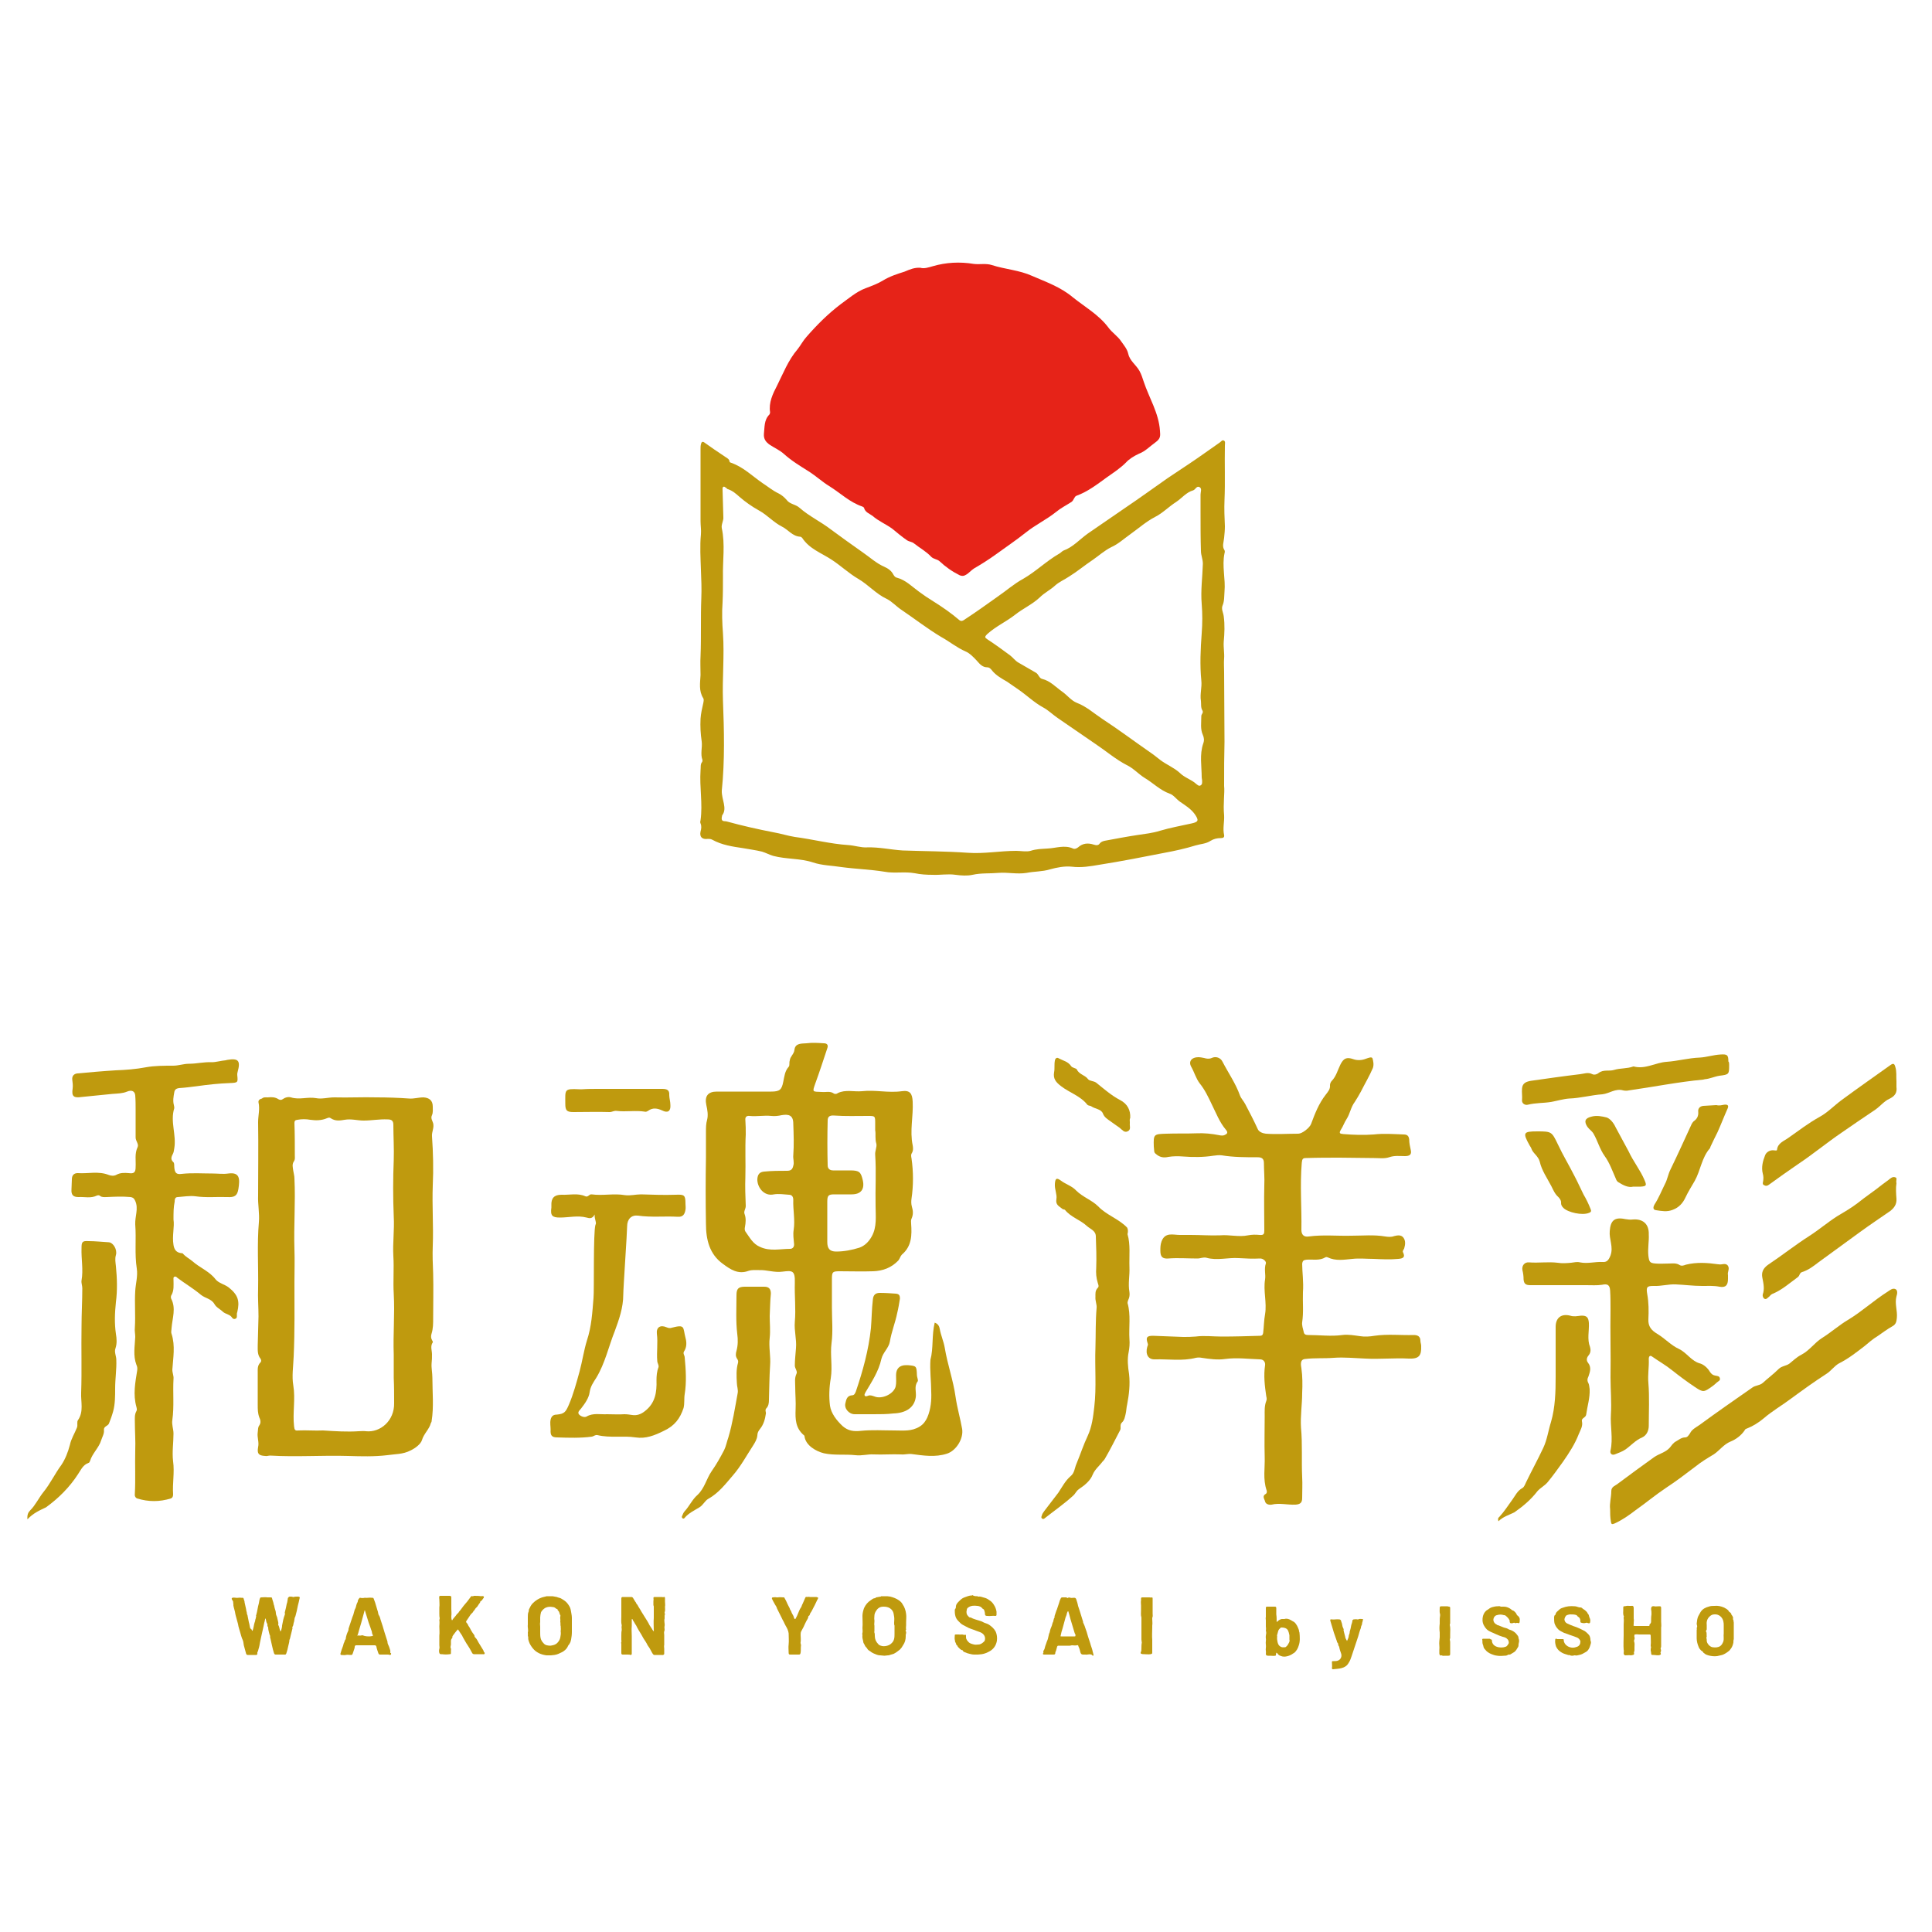
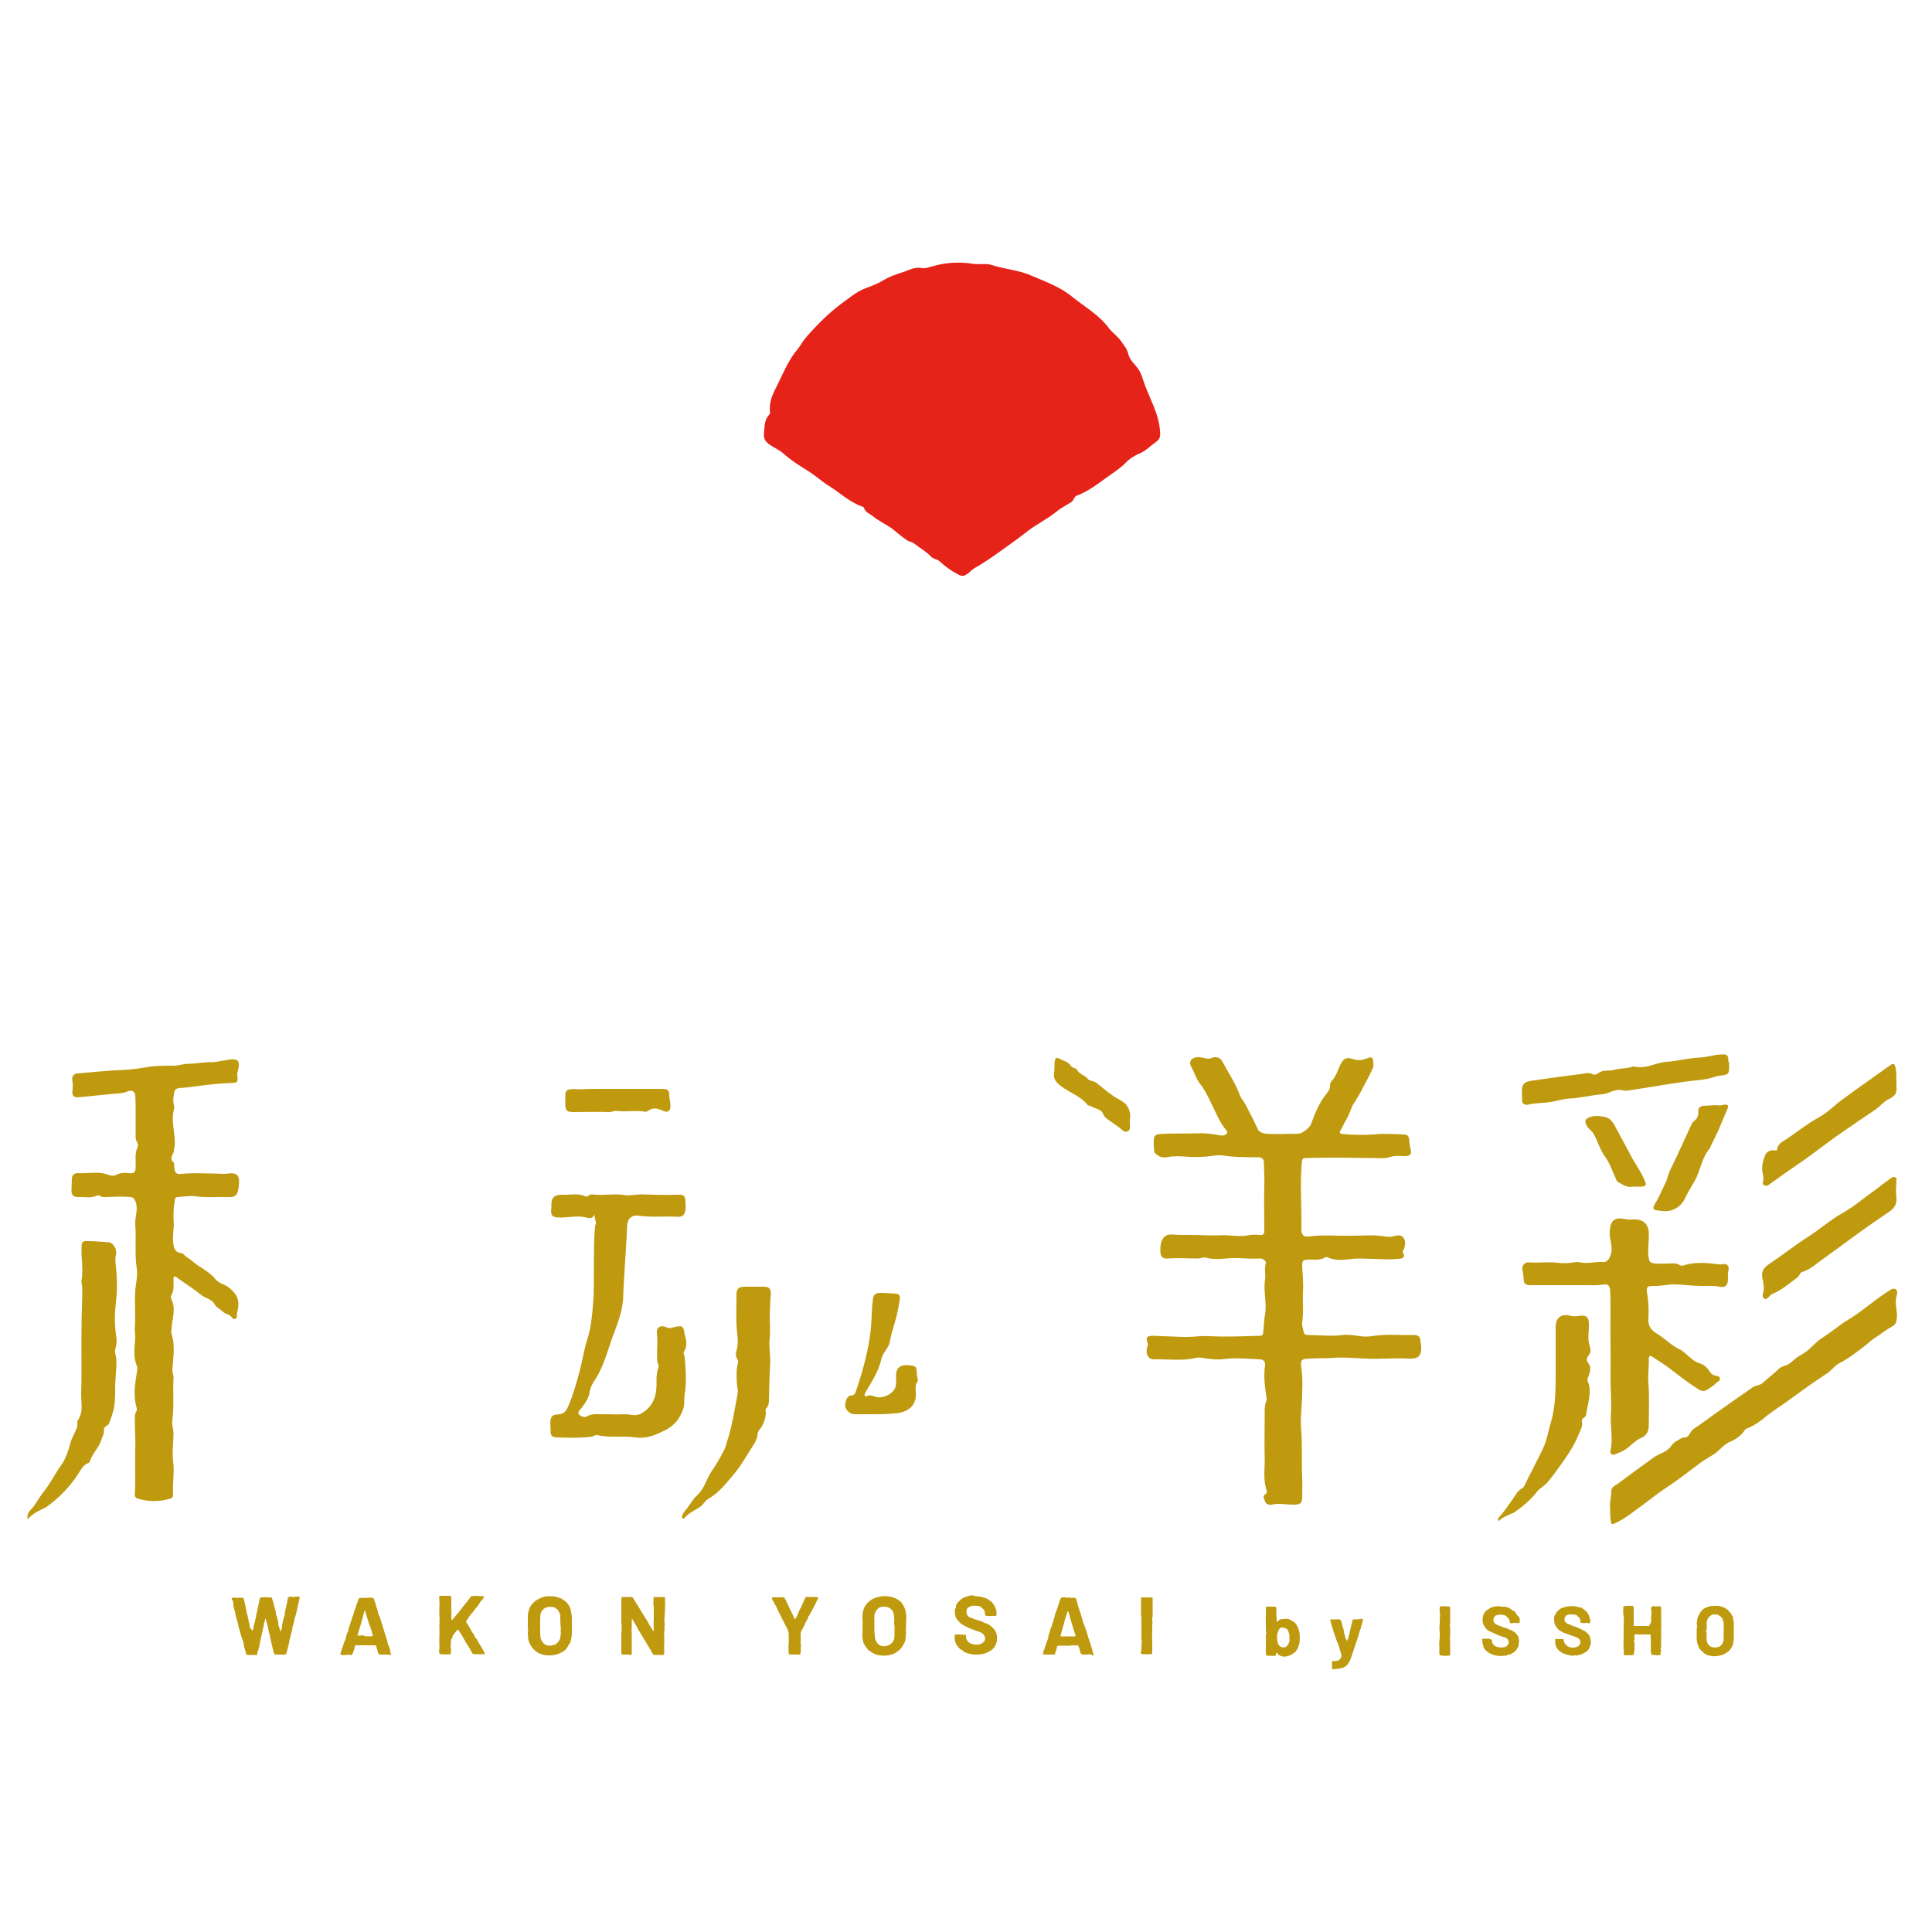
<svg xmlns="http://www.w3.org/2000/svg" version="1.1" id="レイヤー_3" x="0px" y="0px" viewBox="0 0 500 500" style="enable-background:new 0 0 500 500;" xml:space="preserve">
  <style type="text/css">
	.st0{fill:#BF9A0E;}
	.st1{fill:#E62318;}
</style>
  <g>
    <g>
      <path class="st0" d="M229.6,413.1C229.6,413.2,229.6,413.2,229.6,413.1c0.3,0,0.5,0.1,0.8,0.1c0.8,0.2,1.6,0.5,2.3,1    c0.4,0.3,0.7,0.6,0.9,1c0.5,0.7,0.8,1.6,0.9,2.5c0.1,0.7,0,1.4,0,2.1c0,0.2,0,0.5,0,0.8c0,0.4-0.1,0.7,0,1.1c0,0.1,0,0.1-0.1,0.2    c0,0.1-0.1,0.1,0,0.2c0.2,0.3,0.1,0.6,0,1c0,0.1,0,0.3,0,0.4c0,0.8-0.2,1.6-0.7,2.3c-0.2,0.4-0.5,0.8-0.8,1.1    c-0.5,0.4-1,0.8-1.6,1.1c-0.3,0.1-0.7,0.2-1,0.3c-0.2,0.1-0.3,0.1-0.5,0.1c-0.3,0-0.6,0.1-0.9,0.1c-0.4,0-0.7-0.1-1.1-0.1    c-0.4,0-0.7-0.1-1-0.2c-0.5-0.2-1-0.4-1.4-0.7c-0.2-0.2-0.5-0.3-0.7-0.5c-0.1-0.1-0.2-0.2-0.3-0.4c-0.1-0.2-0.3-0.3-0.4-0.5    c0,0-0.1,0-0.1-0.1c-0.1-0.4-0.5-0.7-0.5-1.2c-0.1-0.5-0.3-1-0.2-1.6c0-0.2-0.1-0.4,0-0.6c0.1-0.4,0-0.9,0-1.3c0.1-1,0-2,0-3.1    c0-0.7,0.2-1.4,0.4-2c0.4-0.9,1-1.6,1.8-2.1c0.3-0.2,0.6-0.5,1.1-0.5c0.2-0.3,0.5-0.2,0.8-0.3c0.2,0,0.4-0.1,0.6-0.1    c0.1,0,0.1,0,0.1-0.1C228.6,413.1,229.1,413.1,229.6,413.1z M228.6,415.8c-0.6,0-1.3,0.2-1.8,1c-0.3,0.4-0.5,0.9-0.5,1.3    c0,0.4-0.1,0.8,0,1.2c0,0.1,0,0.2,0,0.4c0,0.3-0.1,0.7,0,1c0,0.5,0,1,0,1.5c0,0.1-0.1,0.2,0,0.3c0.1,0.3,0.1,0.6,0.1,0.9    c0,0.8,0.3,1.5,0.9,2.1c0.1,0.1,0.1,0.1,0.2,0.2c0.5,0.3,1.1,0.4,1.7,0.3c0.6-0.1,1.1-0.3,1.5-0.7c0.8-0.7,0.8-1.6,0.8-2.5    c0-0.6,0-1.2,0-1.9c0-0.1,0-0.2,0-0.2c-0.1-0.2-0.1-0.4-0.1-0.7c0-0.5,0.1-1.1,0-1.6c-0.1-0.5-0.1-1-0.4-1.5    c-0.2-0.3-0.4-0.5-0.7-0.7C229.8,415.9,229.3,415.8,228.6,415.8z" />
      <path class="st0" d="M143,413.1c0.4,0.1,0.7,0.1,1.1,0.2c0.4,0.2,0.9,0.2,1.3,0.5c0.5,0.3,1,0.6,1.4,1.1c0.4,0.5,0.8,1.1,0.9,1.7    c0,0,0,0,0,0c0.1,0.7,0.3,1.4,0.3,2.1c0,0.6,0,1.2,0,1.8c0,0.5,0,0.9,0,1.4c0,0.1,0,0.3,0,0.5c0,0.7-0.1,1.3-0.2,1.9    c-0.1,0.3-0.1,0.6-0.3,0.9c-0.1,0.2-0.2,0.4-0.4,0.6c-0.1,0.1-0.1,0.2-0.2,0.4c-0.3,0.6-0.9,1.1-1.5,1.4c-0.6,0.3-1.2,0.6-1.9,0.7    c-0.3,0-0.6,0.1-0.9,0.1c-0.4,0-0.8,0-1.2,0c-1.4-0.2-2.6-0.7-3.5-1.8c-0.4-0.5-0.8-1.1-1-1.7c-0.1-0.3-0.2-0.6-0.2-0.9    c0-0.1,0-0.2,0-0.3c0,0,0-0.1,0-0.1c-0.2-0.3,0-0.7-0.1-1c0,0,0-0.1,0-0.1c0.2-0.7-0.1-1.3,0-2c0-0.7,0-1.3,0-2c0-0.5,0-1,0.2-1.4    c0.1-0.2,0-0.4,0.1-0.6c0.3-0.6,0.5-1.1,1-1.6c0.7-0.7,1.5-1.2,2.4-1.5c0.4-0.1,0.8-0.2,1.2-0.3    C142.1,413.1,142.5,413.1,143,413.1z M142.5,425.9c0.2,0,0.3-0.1,0.5-0.1c0.5-0.1,1-0.3,1.4-0.8c0.3-0.4,0.5-0.7,0.6-1.2    c0.1-0.5,0.2-1.1,0.1-1.6c0-0.3,0.1-0.7,0-1c0-0.1,0.1-0.2,0-0.3c-0.1-0.4,0-0.8-0.1-1.2c0,0,0-0.1,0-0.1c0.1-0.4-0.1-0.8,0-1.2    c0-0.1,0.1-0.3,0-0.4c-0.2-0.3-0.2-0.7-0.4-1c-0.1-0.1-0.3-0.3-0.3-0.4c0-0.2-0.1-0.2-0.2-0.2c-0.1,0-0.1-0.1-0.2-0.1    c-0.3-0.3-0.6-0.4-0.9-0.4c-0.5-0.1-1.1-0.1-1.6,0.1c-0.3,0.1-0.6,0.3-0.8,0.5c-0.2,0.2-0.5,0.5-0.6,0.8c-0.1,0.4-0.2,0.9-0.2,1.3    c0,0.4,0,0.8,0,1.2c-0.1,0.4,0,0.8,0,1.2c0,0.5,0,1,0,1.4c0,0.5,0,1,0.1,1.5c0.1,0.5,0.4,1,0.8,1.4    C141.1,425.8,141.8,425.9,142.5,425.9z" />
      <path class="st0" d="M253,413.1c0,0.1,0.1,0.1,0.2,0.1c0.6-0.1,1.1,0.2,1.6,0.3c0.4,0.1,0.8,0.3,1.2,0.6c0.5,0.3,0.9,0.7,1.2,1.2    c0.4,0.6,0.6,1.2,0.7,1.8c0,0.3,0,0.5,0,0.8c0,0.2-0.1,0.3-0.3,0.3c-0.7-0.1-1.4,0.1-2.1,0c-0.4,0-0.6-0.1-0.6-0.6    c0-0.3-0.1-0.6-0.2-0.9c0-0.1-0.1-0.1-0.1-0.2c-0.3-0.1-0.4-0.3-0.6-0.5c-0.1-0.1-0.2-0.1-0.3-0.2c-0.3-0.1-0.5-0.2-0.8-0.2    c-0.8-0.1-1.6-0.1-2.3,0.4c-0.3,0.2-0.4,0.4-0.4,0.7c-0.1,0.3-0.1,0.6,0,1c0.1,0.3,0.4,0.6,0.6,0.8c0.1,0.1,0.3,0.1,0.4,0.1    c0.4,0.2,0.8,0.4,1.2,0.5c0.4,0.1,0.9,0.3,1.3,0.4c0.3,0.1,0.6,0.2,0.9,0.4c0.4,0.2,1,0.3,1.4,0.6c0.7,0.5,1.3,1,1.7,1.8    c0.3,0.7,0.4,1.5,0.3,2.3c-0.2,1.2-0.8,2.1-1.8,2.7c-0.7,0.4-1.4,0.7-2.1,0.8c-0.3,0-0.6,0.1-1,0.1c-0.3,0-0.7,0-1,0    c-0.4,0-0.8-0.1-1.2-0.2c-0.4-0.1-0.8-0.2-1.2-0.4c-0.2-0.1-0.4-0.1-0.5-0.4c0-0.1-0.1-0.1-0.1-0.1c-0.5-0.1-0.8-0.5-1.1-0.8    c-0.1-0.1-0.2-0.2-0.2-0.4c0,0,0,0,0,0c-0.4-0.1-0.3-0.5-0.5-0.8c-0.2-0.2-0.1-0.5-0.2-0.7c-0.1-0.4,0-0.8,0-1.2    c0-0.2,0.1-0.2,0.3-0.2c0.2,0,0.5,0,0.7,0c0.4,0.1,0.9-0.1,1.3,0.1c0.1,0,0.2,0,0.3,0c0.2-0.1,0.3,0,0.3,0.2c0,0.1,0,0.3,0,0.4    c0,0.6,0.4,1,0.8,1.4c0.4,0.3,0.9,0.4,1.3,0.5c0.4,0.1,0.7,0,1.1,0c0.6,0,1.1-0.4,1.5-0.8c0,0,0,0,0.1-0.1c0.3-0.7,0.1-1.5-0.6-2    c-0.4-0.3-0.9-0.4-1.4-0.6c-0.9-0.4-1.9-0.6-2.7-1.1c-0.5-0.3-1.1-0.5-1.5-0.9c-0.2-0.2-0.4-0.4-0.6-0.6c-0.4-0.4-0.7-0.9-0.8-1.5    c-0.1-0.4-0.1-0.9-0.1-1.3c0-0.1,0-0.2,0.1-0.3c0.2-0.2,0.2-0.5,0.2-0.8c0.1-0.5,0.4-0.8,0.8-1.2c0.4-0.4,0.8-0.8,1.4-1    c0.6-0.2,1.2-0.5,1.9-0.5c0.1,0,0.1,0,0.2-0.1C252,413.1,252.5,413.1,253,413.1z" />
      <path class="st0" d="M448.7,424.2c-0.1,0.3-0.1,0.6-0.1,0.9c-0.1,0.5-0.3,1.1-0.6,1.5c-0.2,0.2-0.3,0.5-0.6,0.7    c-0.5,0.4-1.1,0.8-1.7,1c-0.4,0.1-0.8,0.2-1.3,0.3c-0.8,0.1-1.6,0-2.3-0.2c-0.3-0.1-0.7-0.2-1-0.5c-0.2-0.1-0.3-0.2-0.4-0.4    c-0.1-0.2-0.3-0.2-0.5-0.4c-0.3-0.3-0.5-0.6-0.6-0.9c-0.3-0.7-0.5-1.5-0.5-2.2c0-0.7,0-1.4,0-2.1c0-0.2,0.1-0.3,0-0.5    c0,0,0-0.1,0-0.1c0.3-0.4,0-0.7,0-1.1c0.1-0.7,0.1-1.4,0.5-2.1c0.2-0.3,0.3-0.6,0.5-0.9c0.5-0.8,1.3-1.2,2.1-1.4    c0.5-0.2,1-0.2,1.5-0.2c0.9-0.1,1.7,0.1,2.4,0.4c0.4,0.2,0.8,0.4,1.1,0.7c0.1,0.1,0.2,0.2,0.2,0.3c0.1,0.2,0.5,0.3,0.6,0.6    c0,0.1,0.2,0.2,0.1,0.3c0,0.1,0,0.1,0.1,0.1c0.2,0.3,0.4,0.6,0.3,0.9c0,0.1,0,0.1,0,0.2c0.2,0.2,0.1,0.5,0.2,0.8    C448.7,421.3,448.7,422.8,448.7,424.2z M446.1,420.7c0-0.4,0-0.7-0.1-1.1c-0.2-1-1.1-1.9-2.3-1.8c-0.5,0-0.9,0.2-1.2,0.5    c-0.7,0.6-0.9,1.4-0.8,2.2c0,0.4,0,0.8,0,1.1c0,0.1,0,0.2-0.1,0.3c-0.1,0.1-0.1,0.2-0.1,0.3c0.3,0.4,0.1,0.9,0.2,1.3    c0,0.1-0.1,0.3-0.1,0.4c0.1,0.2,0.1,0.4,0.1,0.7c0,0.7,0.8,1.6,1.5,1.7c0.7,0.1,1.4,0.1,2-0.3c0.4-0.3,0.6-0.7,0.8-1.2    c0.2-0.7,0-1.4,0.1-2.1C446.1,422,446.1,421.3,446.1,420.7z" />
      <path class="st0" d="M65.3,422.1c0.2-0.3,0.2-0.6,0.3-0.9c0.1-0.5,0.2-1.1,0.4-1.6c0.1-0.1,0-0.4,0.1-0.5c0.1-0.2,0.1-0.5,0.2-0.8    c0-0.1-0.1-0.2,0-0.3c0.3-1,0.4-2.1,0.7-3.1c0.1-0.4,0.1-0.9,0.3-1.3c0.1-0.2,0.2-0.2,0.3-0.2c0.5,0,1.1-0.1,1.6,0    c0.3,0,0.6,0,0.9,0c0.2,0,0.3,0.1,0.3,0.2c0.1,0.5,0.3,0.9,0.4,1.4c0,0.3,0.2,0.5,0.2,0.8c0.1,0.6,0.4,1.1,0.4,1.7    c0,0.4,0.2,0.7,0.3,1c0.1,0.4,0.2,0.9,0.3,1.3c0,0.2,0.1,0.3,0,0.5c0,0,0,0.1,0,0.2c0.3,0.5,0.3,1,0.5,1.5c0,0.1,0,0.1,0.1,0.2    c0.1-0.1,0.2-0.3,0.2-0.4c0.1-0.4,0.2-0.7,0.2-1.1c0.1-0.5,0.2-1,0.3-1.5c0.1-0.4,0.2-0.8,0.4-1.3c0.1-0.2,0-0.4,0-0.6    c0.1-0.4,0.2-0.8,0.3-1.2c0.1-0.3,0.1-0.7,0.2-1c0.2-0.5,0.2-1,0.3-1.5c0.1-0.2,0.3-0.4,0.5-0.4c0.3,0,0.6,0,0.8,0.1    c0.1,0,0.1,0,0.2,0c0.3-0.1,0.7-0.1,1-0.1c0.5,0,0.7,0.1,0.5,0.6c-0.1,0.3-0.1,0.6-0.2,0.9c-0.3,1-0.4,2-0.7,3    c-0.1,0.3-0.1,0.6-0.3,0.9c-0.1,0.3-0.1,0.7-0.2,1.1c-0.2,0.4-0.1,0.9-0.4,1.3c-0.1,0.1,0,0.3,0,0.4c-0.2,0.7-0.3,1.3-0.5,2    c-0.1,0.3-0.1,0.7-0.3,1c0,0.6-0.2,1.1-0.3,1.6c-0.1,0.6-0.3,1.3-0.5,1.9c-0.1,0.2-0.2,0.4-0.5,0.3c-0.5,0-0.9,0-1.4,0    c-0.3,0-0.6,0-0.8,0c-0.3,0-0.4-0.1-0.5-0.4c-0.4-1.2-0.6-2.5-0.9-3.7c-0.1-0.2-0.1-0.5-0.1-0.7c0-0.2-0.2-0.4-0.2-0.6    c-0.1-0.5-0.3-1-0.3-1.6c0-0.1,0-0.1-0.1-0.2c-0.1-0.2-0.1-0.3-0.1-0.5c0-0.1,0-0.2,0-0.2c-0.3-0.4-0.3-0.8-0.4-1.2    c0-0.1,0-0.2-0.1-0.2c-0.1,0-0.1,0.1-0.1,0.2c-0.1,0.3-0.1,0.6-0.2,0.8c-0.1,0.3-0.1,0.7-0.2,1c-0.2,0.9-0.4,1.8-0.6,2.7    c-0.1,0.5-0.2,1-0.3,1.4c-0.1,0.6-0.2,1.2-0.4,1.8c-0.1,0.3-0.1,0.6-0.3,0.8c0,0.1,0,0.2,0,0.3c0,0.3-0.1,0.4-0.3,0.4    c-0.3,0-0.5,0-0.8,0c-0.1,0-0.3,0-0.4,0c-0.3,0-0.7,0-1,0c-0.2,0-0.3-0.1-0.4-0.3c-0.2-0.8-0.4-1.5-0.6-2.2    c-0.1-0.5-0.1-1-0.3-1.4c-0.3-0.6-0.4-1.2-0.6-1.8c-0.2-0.8-0.5-1.5-0.6-2.3c-0.1-0.4-0.2-0.7-0.3-1.1c-0.2-0.7-0.4-1.4-0.5-2.1    c-0.1-0.5-0.3-1-0.4-1.6c0-0.1,0-0.3,0-0.4c-0.1-0.2,0-0.5-0.1-0.7c-0.1-0.2-0.2-0.3-0.3-0.5c-0.1-0.2,0-0.4,0.2-0.4    c0.3-0.1,0.6,0,0.8,0c0.5,0.1,0.9-0.1,1.4,0c0.1,0,0.1,0,0.2,0c0.4,0,0.4,0,0.5,0.4c0.1,0.3,0.2,0.5,0.2,0.8    c0.1,0.6,0.3,1.2,0.4,1.8c0,0.4,0.2,0.7,0.2,1.1c0,0.2,0.2,0.4,0.2,0.7c0.1,0.5,0.2,1,0.3,1.5c0.2,0.6,0.2,1.2,0.4,1.7    C65.1,421.5,65.1,421.8,65.3,422.1z" />
      <path class="st0" d="M162.3,428.2c-0.4,0-0.7,0-1.1,0c-0.3,0-0.4-0.1-0.4-0.4c0-0.3,0-0.5,0-0.8c0,0,0,0,0,0c0-0.5,0-1,0-1.5    c0-0.2-0.1-0.4,0-0.6c0.1-0.1,0-0.3,0-0.4c0-0.2,0-0.4,0-0.6c0-0.2,0-0.4,0-0.6c0-0.5,0-1,0.1-1.4c0-0.1,0-0.2,0-0.3    c0-0.3-0.1-0.5,0-0.8c0-0.1,0-0.1,0-0.2c-0.2-0.7-0.1-1.5-0.1-2.2c0-1,0-2,0-3c0-0.6,0-1.2,0-1.7c0-0.3,0.1-0.4,0.4-0.4    c0.7,0,1.3,0,2,0c0.1,0,0.2,0,0.2,0c0.2,0,0.3,0.1,0.4,0.2c0.2,0.4,0.4,0.6,0.6,1c0.1,0.1,0.2,0.2,0.2,0.3    c0.1,0.3,0.3,0.4,0.4,0.6c0.3,0.6,0.7,1.1,1,1.7c0.5,0.8,1,1.6,1.5,2.4c0.2,0.3,0.4,0.7,0.6,1.1c0.2,0.3,0.4,0.6,0.6,0.9    c0.1,0.2,0.2,0.4,0.4,0.6c0,0,0.1,0.1,0.1,0.1c0.1,0,0-0.1,0-0.1c0-1.1-0.1-2.3,0-3.4c0-0.5,0-1,0-1.5c0-0.5,0-0.9,0-1.4    c0-0.2-0.1-0.3-0.1-0.4c0-0.3,0-0.7,0-1c0-0.3,0.1-0.5,0-0.8c0-0.2,0.1-0.3,0.3-0.3c0.6,0,1.2,0,1.8,0c0.2,0,0.4,0.1,0.6,0    c0.2-0.1,0.3,0.1,0.3,0.3c0,0.3,0,0.6,0,0.9c0,0.4,0.1,0.9,0,1.3c0,0.5,0.1,1-0.1,1.5c0,0,0,0,0,0.1c0.1,0.2,0.1,0.5,0,0.7    c0,0.2,0,0.5,0,0.7c0,0,0,0.1,0,0.1c-0.2,0.6,0.1,1.3,0,1.9c-0.1,0.3,0,0.6,0,0.9c0,0.2,0,0.3-0.1,0.5c-0.1,0.3,0,0.6,0,0.9    c0,0.6,0,1.1,0,1.7c0,0.1,0,0.2,0,0.3c0,0.2,0,0.4,0,0.6c-0.1,0.3,0,0.7,0,1c0,0.4,0,0.8,0,1.3c0,0.2-0.3,0.4-0.6,0.3    c-0.2,0-0.4,0-0.6,0c-0.5,0-1,0-1.4,0c-0.1,0-0.2-0.1-0.3-0.2c-0.3-0.4-0.5-0.9-0.8-1.4c-0.2-0.4-0.6-0.8-0.8-1.3    c-0.3-0.6-0.8-1.2-1.1-1.8c-0.4-0.8-1-1.6-1.4-2.4c-0.1-0.2-0.2-0.4-0.3-0.6c-0.2-0.2-0.3-0.5-0.5-0.8c-0.1-0.2-0.3-0.4-0.4-0.7    c0-0.1-0.1-0.1-0.1-0.1c-0.1,0-0.1,0.1-0.1,0.2c0,0.5,0,1,0,1.5c0,0,0,0.1,0,0.1c-0.1,0.9,0,1.7,0,2.6c0,1.4,0,2.7,0,4.1    c0,0.2,0,0.3,0,0.5c0,0.2-0.1,0.3-0.4,0.3C163.1,428.2,162.7,428.2,162.3,428.2C162.3,428.2,162.3,428.2,162.3,428.2z" />
      <path class="st0" d="M116.7,424.7c0,0.3,0,0.6,0,0.9c0,0.2-0.1,0.4-0.1,0.6c0,0.1,0,0.2,0,0.2c0.2,0.3,0.1,0.6,0.1,0.8    c0,0.2,0,0.4,0,0.6c0,0.3-0.1,0.3-0.3,0.3c-0.7,0.1-1.3,0.1-2,0c-0.1,0-0.2,0-0.3,0c-0.2,0-0.3-0.1-0.4-0.3    c-0.1-0.4-0.1-0.7,0-1.1c0.1-0.3,0-0.6,0-0.9c0-0.5,0-0.9,0-1.4c0-0.3,0-0.6,0-0.9c0-0.1,0-0.1,0-0.2c0.1-0.8,0-1.6,0-2.4    c0-0.5,0.1-1,0-1.6c0-0.2,0.1-0.3,0.1-0.5c-0.1-0.4-0.1-0.8-0.1-1.2c0-0.5,0-1.1,0-1.6c0.1-0.7,0-1.4,0-2.1c0-0.2-0.1-0.4,0-0.7    c0-0.2,0.1-0.2,0.3-0.2c0.8,0,1.5,0,2.3,0c0.4,0,0.5,0.1,0.5,0.5c0,0.5,0,0.9,0,1.4c0,0.5,0,1,0,1.5c0,0.6,0.1,1.2,0,1.9    c0,0.3,0,0.6,0.1,0.9c0,0,0,0.1,0.1,0.1c0.1,0,0.1,0,0.1-0.1c0.3-0.5,0.8-0.9,1.1-1.4c0.1-0.1,0.2-0.2,0.3-0.3    c0.2-0.1,0.2-0.3,0.3-0.4c0.3-0.3,0.5-0.6,0.8-1c0.4-0.6,0.9-1.1,1.3-1.6c0.3-0.4,0.6-0.8,0.9-1.2c0.1-0.2,0.3-0.3,0.5-0.2    c0.1,0.1,0.2-0.1,0.4-0.1c0.6,0,1.2,0,1.8,0.1c0.2,0,0.3-0.1,0.5,0c0.2,0,0.3,0.1,0.2,0.3c0,0,0,0.1,0,0.1    c-0.3,0.3-0.4,0.7-0.8,0.9c0,0-0.1,0-0.1,0.1c0,0.3-0.3,0.5-0.4,0.7c-0.2,0.3-0.4,0.7-0.7,0.9c-0.3,0.3-0.4,0.7-0.7,0.9    c-0.1,0.4-0.6,0.6-0.8,1c-0.2,0.3-0.4,0.6-0.6,0.9c-0.1,0.2-0.3,0.4-0.4,0.6c-0.1,0.1-0.1,0.3,0,0.4c0.2,0.2,0.4,0.5,0.5,0.8    c0.3,0.4,0.5,0.8,0.7,1.2c0.2,0.4,0.5,0.8,0.8,1.2c0.1,0.1,0.1,0.2,0.1,0.3c0,0.2,0.2,0.4,0.3,0.5c0.3,0.3,0.5,0.7,0.7,1.1    c0.4,0.6,0.7,1.2,1.1,1.8c0.1,0.2,0.3,0.4,0.3,0.7c0,0,0,0,0,0c0.2,0.1,0.3,0.3,0.2,0.5c-0.1,0.2-0.3,0.1-0.5,0.1    c-0.2,0-0.4,0-0.5,0c-0.6,0-1.2,0-1.7,0c-0.2,0-0.4-0.1-0.5-0.3c-0.2-0.4-0.4-0.7-0.6-1.1c-0.2-0.3-0.3-0.5-0.5-0.8    c-0.3-0.4-0.5-0.8-0.8-1.3c-0.2-0.4-0.5-0.8-0.7-1.3c-0.1-0.2-0.3-0.4-0.4-0.6c-0.2-0.3-0.4-0.6-0.6-0.9c-0.1-0.1-0.1-0.2-0.2,0    c-0.5,0.5-0.8,1-1.2,1.5c-0.1,0.2-0.2,0.3-0.1,0.5C116.7,424.3,116.7,424.5,116.7,424.7z" />
      <path class="st0" d="M282.4,428.2c-0.5-0.2-1,0.1-1.5,0c-0.2,0-0.4,0-0.6,0c-0.4,0-0.6-0.2-0.7-0.6c-0.1-0.4-0.2-0.9-0.4-1.3    c-0.1-0.1-0.1-0.2-0.1-0.3c-0.1-0.2-0.2-0.3-0.4-0.2c-0.4,0.1-0.9,0-1.3,0c-0.2,0-0.3,0.1-0.5,0.1c-0.7,0-1.4,0-2.1,0    c-0.3,0-0.6,0-0.9,0c-0.2,0-0.2,0.1-0.3,0.2c-0.1,0.4-0.2,0.7-0.3,1.1c-0.1,0.2-0.2,0.4-0.2,0.7c0,0.2-0.2,0.3-0.4,0.3    c-0.8,0-1.7,0-2.5,0c-0.3,0-0.4-0.2-0.2-0.4c0.1-0.1,0-0.2,0-0.3c0-0.3,0.2-0.5,0.3-0.7c0.1-0.5,0.3-1.1,0.5-1.6    c0.1-0.4,0.3-0.7,0.4-1.1c0.1-0.4,0.2-0.9,0.3-1.3c0.1-0.2,0.2-0.4,0.2-0.6c0.1-0.4,0.2-0.8,0.4-1.2c0.2-0.4,0.2-0.8,0.4-1.2    c0.1-0.1,0.1-0.2,0.1-0.3c0.1-0.3,0.1-0.6,0.3-0.9c0.1-0.1,0-0.2,0-0.3c0.2-0.5,0.3-1,0.5-1.5c0-0.1,0.1-0.1,0.1-0.2    c0.2-0.6,0.4-1.2,0.6-1.8c0.1-0.4,0.2-0.7,0.4-1.1c0.1-0.2,0.2-0.3,0.4-0.3c0.3,0,0.7,0,1,0c0.1,0,0.2,0,0.2,0.1    c0.1,0.1,0.2,0.1,0.3,0c0.2-0.1,0.4-0.1,0.6,0c0.3,0.1,0.6,0,0.9,0c0.3,0,0.4,0,0.6,0.3c0.2,0.6,0.4,1.2,0.5,1.8    c0.1,0.4,0.3,0.8,0.4,1.2c0.3,1,0.6,1.9,0.9,2.9c0,0.1,0,0.3,0.1,0.4c0.1,0.3,0.3,0.6,0.4,1c0.3,0.8,0.6,1.7,0.8,2.5    c0.2,0.7,0.5,1.4,0.7,2.2c0.2,0.6,0.4,1.1,0.5,1.7c0.1,0.2,0.1,0.5,0.2,0.7c0,0.2,0,0.3-0.2,0.3    C282.5,428.2,282.5,428.2,282.4,428.2z M277,423.5c0.4,0,0.7,0,1.1,0c0.1,0,0.2,0,0.2-0.1c0-0.1,0.1-0.3,0-0.4    c-0.2-0.3-0.3-0.8-0.4-1.1c-0.2-0.6-0.4-1.3-0.6-2c-0.3-0.9-0.5-1.9-0.8-2.8c0-0.1,0-0.1-0.1-0.1c-0.1,0-0.1,0.1-0.1,0.1    c-0.2,0.3-0.2,0.6-0.3,0.9c-0.2,0.4-0.3,0.8-0.4,1.2c-0.2,0.7-0.4,1.5-0.6,2.2c-0.2,0.6-0.4,1.3-0.5,1.9c-0.1,0.2,0,0.2,0.2,0.2    C275.4,423.5,276.2,423.5,277,423.5z" />
      <path class="st0" d="M100.3,428.2c-0.6,0-1.3,0-1.9,0c-0.3,0-0.4-0.1-0.5-0.4c-0.2-0.6-0.4-1.1-0.5-1.7c-0.1-0.2-0.2-0.3-0.4-0.3    c-1.4,0-2.7,0-4.1,0c-0.2,0-0.5,0-0.7,0c-0.2,0-0.4,0.1-0.4,0.4c0,0.4-0.2,0.7-0.3,1.1c-0.1,0.2-0.1,0.4-0.2,0.6    c-0.2,0.4-0.1,0.4-0.6,0.4c-0.4,0-0.8-0.1-1.2,0c-0.4,0.1-0.8,0-1.2,0c-0.1,0-0.2-0.1-0.2-0.3c0.2-0.7,0.4-1.4,0.7-2.1    c0.1-0.3,0.1-0.6,0.3-0.9c0.1-0.2,0.1-0.5,0.3-0.7c0.1-0.1,0.1-0.3,0.1-0.4c0.1-0.6,0.3-1.2,0.6-1.8c0.1-0.2,0.1-0.4,0.1-0.6    c0.3-0.8,0.5-1.6,0.8-2.4c0.1-0.2,0.1-0.4,0.2-0.6c0.2-0.4,0.3-0.8,0.4-1.2c0.1-0.4,0.2-0.8,0.4-1.1c0.2-0.5,0.2-1,0.5-1.5    c0.1-0.1,0.1-0.3,0.1-0.4c0.1-0.3,0.2-0.5,0.4-0.7c0.1-0.1,0.1-0.1,0.2-0.1c0.4,0.1,0.8,0.1,1.2,0c0,0,0,0,0,0    c0.6,0.1,1.2-0.1,1.8,0c0.1,0,0.1,0,0.2,0c0.1,0,0.2,0,0.3,0.2c0.3,0.7,0.5,1.4,0.7,2.1c0.1,0.3,0.2,0.7,0.3,1    c0.2,0.4,0.1,0.9,0.4,1.3c0.2,0.3,0.3,0.7,0.4,1.1c0.4,1.1,0.7,2.2,1,3.2c0.2,0.7,0.5,1.5,0.7,2.2c0.1,0.2,0.1,0.4,0.1,0.6    c0.1,0.4,0.4,0.9,0.5,1.3c0.1,0.4,0.3,0.7,0.2,1.1c0,0.1,0,0.2,0.1,0.2c0.2,0.1,0.1,0.2,0.1,0.3c0,0.1-0.1,0.2-0.3,0.2    C100.7,428.2,100.5,428.2,100.3,428.2z M95.7,423.5c0.2,0,0.5-0.1,0.7-0.1c0.1,0,0.1-0.1,0.1-0.1c0-0.1,0-0.2-0.1-0.3    c-0.2-0.4-0.1-0.8-0.3-1.1c-0.1-0.2-0.1-0.4-0.2-0.6c-0.2-0.5-0.3-0.9-0.5-1.4c-0.3-1-0.6-1.9-0.9-2.9c0-0.1,0-0.2-0.1-0.2    c-0.1,0-0.1,0.1-0.1,0.2c-0.2,0.7-0.4,1.5-0.6,2.2c-0.3,1.2-0.7,2.3-1,3.5c-0.1,0.2-0.1,0.4-0.2,0.5c0,0.1,0,0.2,0.1,0.1    c0.2-0.1,0.4,0,0.6,0c0.2,0,0.4-0.1,0.6-0.1C94.5,423.5,95.1,423.5,95.7,423.5z" />
      <path class="st0" d="M427.3,419.6c0-0.6,0-1.2,0.1-1.8c0-0.5,0-0.9-0.1-1.4c0-0.5,0.2-0.8,0.8-0.7c0.4,0.1,0.8,0,1.2,0    c0.1,0,0.2,0,0.3,0c0.2,0,0.3,0.2,0.3,0.4c0,0.4,0,0.8,0,1.2c0,0.5,0,0.9,0,1.4c0,0.3,0,0.6,0,0.9c0,0.5,0.1,1.1,0,1.6    c0,0.3,0,0.6,0,0.8c0,0.8,0,1.6,0,2.3c0,0.6,0,1.2,0,1.7c0,0.2,0,0.3-0.1,0.5c-0.1,0.1,0,0.2,0,0.3c0.1,0.2,0.1,0.5,0,0.7    c-0.1,0.1-0.1,0.2,0,0.4c0.1,0.2,0,0.3-0.2,0.4c-0.6,0.2-1.1,0-1.7,0c-0.6,0-0.5,0-0.6-0.5c0-0.2,0-0.4-0.1-0.5c0-0.2,0-0.4,0-0.6    c0.1-0.2,0.1-0.5,0-0.7c0-0.1,0-0.1,0-0.2c0.1-0.8,0-1.6,0-2.5c0-0.2-0.1-0.3-0.3-0.3c-0.5,0-1,0-1.5,0c-0.4,0-0.8,0-1.2,0    c-0.3,0-0.7-0.1-1,0c-0.1,0-0.2,0-0.2,0.1c0,0.2-0.1,0.4,0,0.6c0.1,0.3,0,0.6-0.1,0.8c0,0.1,0,0.2,0,0.3c0.2,0.5,0.1,1,0.1,1.5    c0,0.2,0,0.4,0,0.7c0,0.2,0,0.3-0.1,0.5c-0.1,0.1,0,0.3,0,0.4c0,0.3,0,0.3-0.3,0.4c-0.2,0-0.3,0.1-0.5,0.1c-0.5-0.1-0.9,0-1.4,0    c-0.3,0-0.4-0.1-0.5-0.5c0-0.3,0.1-0.7,0-1c-0.1-1.2,0-2.5,0-3.7c0-0.9,0-1.9,0-2.8c0-0.5,0.1-1.1,0-1.6c0-0.1,0-0.2,0-0.3    c0.1-0.1,0.1-0.2,0-0.3c-0.2-0.5-0.1-1.1-0.1-1.6c0-0.2,0-0.4,0-0.6c0-0.2,0.1-0.3,0.2-0.3c0.4,0,0.8-0.2,1.3-0.1    c0.2,0,0.4,0,0.6,0c0.5-0.1,0.6,0.2,0.6,0.6c0,0.2,0,0.4,0,0.6c0,0.5,0,1,0,1.5c0,0.2,0,0.4,0,0.6c0.1,0.4,0,0.7,0,1.1    c0,0.1,0,0.3,0,0.4c-0.1,0.3-0.1,0.3,0.2,0.4c0.3,0,0.7,0,1,0c0.8,0,1.7,0,2.5,0c0.4,0,0.4,0,0.4-0.4    C427.3,420.1,427.3,419.8,427.3,419.6z" />
      <path class="st0" d="M403,424.2c0.5,0,1,0,1.5,0c0.1,0,0.2,0.1,0.2,0.2c0,0.2,0,0.4,0.1,0.6c0.2,0.5,0.5,0.8,1,1.1    c0.8,0.4,1.5,0.4,2.3,0.1c0.6-0.2,0.9-0.7,0.9-1.3c0-0.1,0-0.3-0.1-0.4c-0.2-0.4-0.6-0.7-1-0.8c-0.7-0.3-1.5-0.5-2.2-0.8    c-0.3-0.1-0.6-0.2-0.9-0.3c-0.5-0.3-1.1-0.5-1.5-0.9c-0.5-0.5-0.8-1-1-1.6c-0.1-0.5-0.1-1-0.1-1.5c0-0.3,0.1-0.6,0.3-0.7    c0.1,0,0.1-0.1,0.1-0.2c0.1-0.5,0.5-0.7,0.8-1c0.3-0.3,0.6-0.5,1-0.6c1-0.4,2-0.5,3.1-0.4c0.3,0,0.6,0.1,0.9,0.2    c0.2,0.1,0.4,0.1,0.6,0.1c0.3,0,0.5,0.2,0.7,0.4c0.4,0.2,0.7,0.5,1,0.8c0.1,0.2,0.2,0.4,0.3,0.5c0.3,0.3,0.2,0.7,0.4,1    c0.2,0.4,0.2,0.8,0.1,1.2c0,0.1-0.1,0.2-0.2,0.2c-0.2,0-0.3,0-0.5-0.1c-0.1-0.1-0.3,0-0.4,0c-0.3,0.1-0.7,0.1-1,0    c-0.4-0.1-0.4-0.1-0.4-0.5c0-0.5-0.2-0.9-0.6-1.1c-0.2-0.1-0.2-0.3-0.4-0.4c-0.5-0.2-1-0.2-1.6-0.2c-0.3,0-0.6,0.1-0.9,0.2    c-0.4,0.2-0.7,0.9-0.6,1.3c0.1,0.5,0.5,0.8,0.8,0.9c0.4,0.2,0.9,0.4,1.4,0.6c0.6,0.2,1.2,0.4,1.8,0.7c0.4,0.2,0.8,0.4,1.2,0.6    c0.2,0.1,0.2,0.2,0.4,0.3c0.3,0.3,0.7,0.6,0.9,1c0.1,0.3,0.2,0.6,0.2,0.9c0,0.1,0,0.3,0.1,0.5c0.1,0.3,0,0.6-0.1,0.9    c-0.1,0.3-0.2,0.7-0.4,1c-0.2,0.4-0.5,0.7-0.9,0.9c-0.5,0.3-1,0.6-1.6,0.7c-0.4,0.1-0.7,0.2-1.1,0.1c-0.1,0-0.1,0-0.2,0    c-0.4,0.2-0.9,0.1-1.3-0.1c0,0-0.1,0-0.1,0c-0.1,0.1-0.1,0-0.2,0c-0.6-0.2-1.1-0.3-1.6-0.6c-0.7-0.4-1.2-0.9-1.5-1.6    c-0.2-0.6-0.3-1.2-0.2-1.8c0-0.2,0.1-0.2,0.3-0.2C402.7,424.1,402.9,424.1,403,424.2C403,424.2,403,424.2,403,424.2z" />
      <path class="st0" d="M393.3,419.4c0,0.1,0,0.1,0,0.2c0,0.4-0.2,0.6-0.6,0.4c-0.1,0-0.1,0-0.2,0c-0.2,0.1-0.3,0.1-0.5,0    c-0.1,0-0.2-0.1-0.3,0c-0.2,0.1-0.4,0.1-0.6,0.1c-0.3,0-0.4-0.2-0.4-0.5c0-0.2,0-0.3-0.1-0.4c-0.2-0.4-0.6-0.8-1-1.1    c-0.1-0.1-0.3-0.1-0.4-0.1c-0.6-0.2-1.2-0.2-1.8,0c-0.5,0.1-0.8,0.5-0.9,1c-0.1,0.6,0.3,1.2,0.8,1.4c0.1,0.1,0.2,0.2,0.4,0.2    c0.5,0.2,1,0.4,1.5,0.6c0.4,0.1,0.9,0.2,1.3,0.5c0.2,0.1,0.4,0.1,0.6,0.2c0.7,0.3,1.2,0.7,1.6,1.3c0.2,0.2,0.3,0.5,0.3,0.8    c0,0.1,0.1,0.2,0.1,0.3c0.1,0.4,0,0.8-0.1,1.2c0,0.2,0,0.5-0.1,0.7c-0.3,0.5-0.6,1.1-1.1,1.4c-0.3,0.2-0.7,0.4-1,0.6    c-0.1,0-0.2,0-0.3,0c-0.1,0-0.2,0-0.3,0.1c-0.3,0.2-0.6,0.2-0.9,0.2c-1,0.1-2,0.1-3-0.3c-0.6-0.2-1.2-0.5-1.7-1    c-0.2-0.3-0.5-0.5-0.6-0.8c-0.1-0.2-0.1-0.5-0.2-0.7c0-0.1-0.1-0.2-0.1-0.3c-0.1-0.4,0-0.7-0.1-1.1c0-0.1,0.1-0.2,0.2-0.2    c0.5,0,1.1,0,1.6,0c0.1,0,0.2,0,0.3,0.1c0.1,0.1,0.1,0.1,0.2,0.1c0.1,0,0.2,0,0.2,0.2c0,1,0.7,1.6,1.7,1.8    c0.6,0.1,1.2,0.1,1.8-0.1c0.4-0.1,0.6-0.5,0.8-0.8c0.2-0.3,0-1-0.3-1.2c-0.3-0.4-0.8-0.5-1.2-0.6c-0.6-0.2-1.2-0.4-1.8-0.7    c-0.8-0.4-1.6-0.6-2.3-1.2c-0.3-0.3-0.6-0.7-0.8-1.1c-0.4-0.8-0.4-1.6-0.2-2.4c0.2-0.7,0.6-1.3,1.2-1.6c0.4-0.3,0.8-0.6,1.3-0.7    c0.4-0.1,0.8-0.2,1.3-0.2c0.3,0,0.5-0.1,0.8,0.1c0,0,0,0,0,0c0.3,0,0.5,0,0.8,0c0.6,0,1.1,0.2,1.6,0.5c0.1,0.1,0.3,0.2,0.4,0.3    c0.1,0.1,0.2,0.2,0.4,0.2c0.5,0.3,0.8,0.7,1,1.2C393.2,418.4,393.4,418.9,393.3,419.4z" />
      <path class="st0" d="M206.2,428.2c-0.6,0-1.1,0-1.7,0c-0.3,0-0.4-0.1-0.4-0.5c0-0.7-0.1-1.4,0-2.1c0.1-1,0-1.9,0-2.9    c0-0.2-0.1-0.3-0.1-0.5c-0.2-0.8-0.7-1.4-1-2.1c-0.2-0.5-0.5-0.9-0.7-1.4c-0.4-0.8-0.8-1.6-1.2-2.4c-0.1-0.4-0.3-0.7-0.5-1    c-0.2-0.3-0.3-0.6-0.5-0.9c-0.1-0.2-0.2-0.4-0.3-0.6c-0.1-0.2,0-0.4,0.2-0.4c0.3,0,0.6-0.1,1,0c0.1,0,0.2,0,0.3,0    c0.5-0.1,1,0,1.5,0c0.1,0,0.2,0,0.2,0.1c0.3,0.5,0.6,1.1,0.8,1.6c0.1,0.2,0.2,0.4,0.3,0.6c0.2,0.3,0.3,0.6,0.4,0.9c0,0,0,0,0,0    c0.3,0.3,0.3,0.7,0.5,1c0.2,0.3,0.4,0.7,0.5,1.1c0,0.1,0,0.1,0.1,0.2c0.1,0.1,0.2,0.2,0.3,0c0.3-0.5,0.5-1,0.7-1.5    c0.2-0.5,0.4-1,0.7-1.4c0.2-0.3,0.2-0.6,0.4-0.9c0.2-0.5,0.5-1.1,0.7-1.6c0.1-0.2,0.2-0.3,0.4-0.2c0.3,0,0.5-0.1,0.8,0    c0.5,0,0.9,0,1.4,0c0.2,0,0.4,0,0.6,0.1c0.2,0,0.1,0.2,0.1,0.3c-0.4,0.7-0.7,1.5-1.1,2.2c-0.3,0.5-0.5,1.1-0.9,1.6    c0,0.1,0,0.1-0.1,0.2c0,0.2-0.1,0.4-0.3,0.5c0,0-0.1,0.1-0.1,0.1c0,0.5-0.3,0.8-0.5,1.2c-0.1,0.2-0.2,0.4-0.3,0.6    c-0.3,0.7-0.6,1.3-1,2c-0.2,0.3-0.2,0.7-0.2,1c0,0.6,0.1,1.2,0,1.9c-0.1,0.2,0.1,0.5,0.1,0.8c-0.1,0.6,0,1.3-0.1,1.9    c-0.1,0.4-0.1,0.5-0.5,0.5C206.4,428.2,206.3,428.2,206.2,428.2z" />
      <path class="st0" d="M330.4,419.8c0.4-0.4,0.8-0.7,1.3-0.8c0.2,0,0.4,0,0.6,0c0,0,0.1,0,0.1,0c0.6-0.2,1.2,0,1.7,0.3    c0.2,0.1,0.3,0.2,0.5,0.3c0.3,0.1,0.6,0.4,0.8,0.7c0.2,0.3,0.4,0.6,0.5,0.9c0.1,0.3,0.3,0.6,0.3,1c0,0.1,0.1,0.2,0.1,0.3    c0.1,1.1,0.2,2.3-0.2,3.4c-0.2,0.7-0.6,1.4-1.2,1.9c-0.2,0.1-0.3,0.1-0.5,0.3c-0.5,0.3-1,0.5-1.6,0.6c-0.6,0.1-1.1,0-1.7-0.3    c-0.2-0.1-0.4-0.3-0.5-0.5c-0.1-0.1-0.2-0.1-0.3-0.2c0,0.2-0.1,0.4-0.1,0.6c0,0.2-0.1,0.2-0.2,0.2c-0.4,0.1-0.8,0-1.3,0    c-0.2,0-0.4,0-0.5,0c-0.4,0-0.6-0.1-0.6-0.5c0.1-0.5-0.1-1,0-1.5c0.1-0.6-0.1-1.2,0-1.8c0.1-0.5-0.1-0.9,0-1.4    c0-0.2,0.1-0.5,0.1-0.7c0-0.3-0.1-0.5-0.1-0.7c0,0,0,0,0,0c0.1-0.3,0-0.7,0-1c0-0.1,0-0.3,0-0.4c0-0.4,0-0.8,0-1.2    c0-0.3-0.1-0.5,0-0.8c0-0.6,0-1.2,0-1.9c0-0.2,0-0.3,0-0.5c0-0.2,0.1-0.3,0.3-0.3c0.3,0,0.6,0,0.9,0c0.2,0,0.3,0,0.5,0    c0.2,0,0.4,0,0.6,0c0.3,0,0.4,0.1,0.4,0.4c0,0.5,0,1.1,0,1.6C330.4,418.4,330.4,419.1,330.4,419.8z M333.7,423.5    c0-0.1,0-0.2,0-0.3c-0.1-0.5-0.2-0.9-0.4-1.3c-0.3-0.5-0.9-0.7-1.5-0.7c-0.1,0-0.2,0-0.3,0c-0.3,0.3-0.6,0.5-0.7,0.9    c-0.1,0.3-0.2,0.7-0.3,1.1c0,0.1,0,0.2,0,0.2c0,0.1,0.1,0.2,0,0.3c0,0.4,0,0.7,0.1,1.1c0.1,0.6,0.3,1.1,0.9,1.4    c0.4,0.2,0.7,0.1,1.1,0.1c0.1,0,0.2-0.1,0.2-0.1c0.4-0.3,0.6-0.7,0.8-1.1c0.1-0.2,0.2-0.5,0.1-0.8    C333.7,424,333.7,423.8,333.7,423.5z" />
      <path class="st0" d="M348.6,424.7c0.1-0.2,0.2-0.5,0.3-0.7c0.2-0.4,0.1-0.8,0.3-1.1c0.1-0.2,0.1-0.4,0.1-0.6    c0.2-0.6,0.3-1.1,0.4-1.7c0.1-0.4,0.3-0.8,0.3-1.2c0-0.1,0.1-0.2,0.3-0.3c0.3,0,0.6-0.1,1,0c0,0,0.1,0,0.2,0    c0.3-0.2,0.7-0.1,1-0.1c0.3,0,0.3,0.1,0.2,0.3c0,0.3-0.2,0.6-0.2,0.9c0,0.2-0.1,0.4-0.2,0.6c-0.1,0.2-0.1,0.4-0.1,0.5    c-0.3,0.7-0.5,1.5-0.7,2.2c-0.2,0.6-0.4,1.2-0.6,1.8c-0.4,1.1-0.7,2.2-1.1,3.3c-0.2,0.6-0.4,1.2-0.8,1.8c-0.4,0.7-1,1.1-1.8,1.3    c-0.7,0.2-1.4,0.2-2.2,0.3c-0.2,0-0.3-0.1-0.3-0.3c0.1-0.5,0-1,0-1.5c0-0.3,0-0.3,0.4-0.3c0.5,0,0.9,0,1.3-0.2    c0.6-0.3,0.9-1,0.7-1.7c-0.2-0.6-0.4-1.1-0.5-1.7c0-0.1-0.1-0.3-0.2-0.4c0-0.1-0.1-0.3-0.1-0.4c0-0.1,0-0.2-0.1-0.3    c-0.1-0.1-0.2-0.2-0.2-0.4c-0.3-0.8-0.5-1.5-0.8-2.3c-0.2-0.7-0.4-1.3-0.6-2c-0.1-0.3-0.2-0.6-0.3-1c-0.1-0.3,0-0.5,0.3-0.4    c0.7,0.1,1.3-0.1,2,0c0.2,0,0.3,0.1,0.4,0.2c0.1,0.3,0.2,0.6,0.3,0.9c0.1,0.4,0.1,0.8,0.3,1.1c0.1,0.2,0.2,0.4,0.1,0.6    c0,0.1,0.1,0.2,0.1,0.4c0.1,0.5,0.3,1,0.4,1.6C348.3,424.2,348.5,424.4,348.6,424.7z" />
      <path class="st0" d="M295.4,426.6c0-0.4,0-1,0.1-1.5c0-0.2-0.1-0.5-0.1-0.8c0-0.9,0-1.7,0-2.6c0-0.5,0-0.9,0-1.4c0-0.3,0-0.7,0-1    c0-0.2,0-0.3,0-0.5c0-0.1,0-0.1,0-0.2c-0.2-0.6-0.1-1.3-0.1-1.9c0-0.4,0-0.8,0-1.2c0-0.4-0.1-0.9,0-1.3c0-0.2,0-0.3,0-0.5    c0-0.2,0.1-0.3,0.3-0.3c0.6,0,1.3,0,1.9,0c0.2,0,0.4,0.1,0.6,0c0.2,0,0.2,0.2,0.2,0.3c0,0.2,0,0.5,0,0.7c0,1.1,0,2.2,0,3.2    c0,0.4,0.1,0.7-0.1,1.1c0,0.1,0,0.2,0,0.3c0,0.6,0.1,1.1,0,1.7c0,0.2,0,0.3,0,0.5c0,1.1-0.1,2.1,0,3.2c0,0.9,0,1.7,0,2.5    c0,0.3,0,0.5,0,0.8c0,0.3-0.1,0.3-0.4,0.4c-0.6,0.1-1.2,0-1.7,0c-0.2,0-0.5,0-0.7-0.1c-0.2,0-0.2-0.2-0.2-0.4    C295.4,427.4,295.4,427.1,295.4,426.6z" />
      <path class="st0" d="M374,428.5c-0.2,0-0.6,0.1-0.9-0.1c0,0-0.1,0-0.1,0c-0.1,0-0.3,0.1-0.3,0c-0.1-0.1-0.2-0.3-0.2-0.5    c0-0.3,0-0.6,0-0.9c0.1-0.8-0.1-1.5,0-2.3c0-0.3,0.1-0.7,0.1-1c0-0.4,0-0.8,0-1.2c-0.1-0.8-0.1-1.5,0-2.3c0-0.2,0-0.5,0-0.7    c0-0.5,0-0.9,0.1-1.4c0-0.1,0-0.2,0-0.3c-0.2-0.6-0.1-1.1-0.1-1.7c0-0.3,0.1-0.4,0.5-0.4c0.4,0,0.7,0,1.1,0c0.3,0,0.5,0,0.8,0.1    c0.2,0,0.3,0.1,0.3,0.3c0,0.8,0,1.5,0,2.3c0,0.5,0,1,0,1.6c0,0.1,0,0.3-0.1,0.4c0,0,0,0.1,0,0.1c0.2,0.8,0.1,1.7,0.1,2.5    c0,0.3,0,0.6,0,0.9c0,0,0,0.1,0,0.1c-0.2,0.3,0,0.6,0,0.9c0,0.3,0,0.7,0,1c0,0.7,0,1.4,0,2.1c0,0.4-0.1,0.5-0.5,0.5    C374.4,428.5,374.2,428.5,374,428.5z" />
    </g>
    <g>
-       <path class="st0" d="M241.9,342.3c0.9,0.3,1.2,1,1.3,1.6c0.3,1.7,1,3.2,1.3,4.9c0.7,4.3,2.2,8.4,2.8,12.7c0.4,2.8,1.2,5.5,1.7,8.3    c0.4,2.5-1.5,5.6-3.9,6.4c-3.1,1-6.1,0.5-9.2,0.1c-1-0.1-1.8,0.2-2.7,0.1c-2.4-0.1-4.7,0.1-7.1,0c-1.5-0.1-3.1,0.4-4.7,0.2    c-2.7-0.3-5.5,0.1-8.2-0.5c-2-0.5-4.7-2-5-4.4c0-0.2-0.1-0.2-0.2-0.3c-2.1-1.8-2.2-4.1-2.1-6.6c0.1-2-0.1-4-0.1-6    c0-1.1-0.2-2.1,0.3-3.2c0.4-0.7-0.4-1.4-0.4-2.2c0-1.5,0.2-3,0.3-4.5c0.2-2.3-0.5-4.5-0.3-6.8c0.3-3.4-0.1-6.7,0-10.1    c0.1-3.3-0.7-3.2-3.2-2.9c-2.1,0.3-4.1-0.5-6.1-0.4c-0.9,0-1.8-0.1-2.7,0.2c-2.7,1-4.7-0.4-6.6-1.8c-3.5-2.5-4.4-6.3-4.4-10.4    c-0.1-5.7-0.1-11.4,0-17.1c0-2.2,0-4.5,0-6.7c0-1,0-2.1,0.3-3.1c0.3-1.2,0.1-2.5-0.2-3.8c-0.5-2.3,0.4-3.5,2.7-3.5    c4.7,0,9.4,0,14.1,0c2.2,0,2.7-0.5,3.1-2.5c0.3-1.4,0.4-2.8,1.4-3.9c0.2-0.2,0.2-0.6,0.2-0.9c0-0.3,0-0.5,0.1-0.8    c0.1-1,1.1-1.6,1.2-2.7c0.2-1.8,1.9-1.6,3.1-1.7c1.5-0.2,3-0.1,4.5,0c0.9,0,1.2,0.5,0.9,1.3c-1,3-2,6.1-3.1,9.1    c-0.8,2.3-0.8,2.1,1.7,2.2c1.1,0.1,2.1-0.3,3.1,0.4c0.3,0.2,0.8,0.1,1-0.1c2-1,4.2-0.3,6.3-0.5c3.4-0.4,6.8,0.5,10.3,0    c2.1-0.3,2.7,0.6,2.8,2.7c0.2,3.8-0.8,7.5,0,11.3c0.1,0.6,0.2,1.3-0.2,2c-0.3,0.4-0.2,0.9-0.1,1.4c0.5,3.5,0.5,7,0,10.4    c-0.1,0.7-0.1,1.4,0.1,2.1c0.3,1,0.4,2-0.1,3.1c-0.2,0.4-0.1,0.9-0.1,1.3c0.2,2.9,0.2,5.8-2.4,8c-0.4,0.4-0.5,1-0.9,1.5    c-1.8,1.9-4,2.7-6.5,2.8c-2.9,0.1-5.7,0-8.6,0c-1.9,0-2.1,0.1-2.1,2c0,2.5,0,4.9,0,7.4c0,3.1,0.3,6.2-0.1,9.2    c-0.4,3,0.3,6-0.2,9.1c-0.4,2.3-0.5,4.8-0.2,7.1c0.3,2,1.7,3.8,3.3,5.3c1.4,1.2,2.8,1.4,4.7,1.2c2.9-0.3,5.8-0.1,8.7-0.1    c2.2,0,4.4,0.3,6.5-1c1-0.6,1.6-1.5,2-2.4c0.9-2.1,1.1-4.5,1-6.6c0-2.7-0.4-5.6-0.2-8.3C241.6,348.9,241.1,345.6,241.9,342.3z     M193,293.6c-0.2,3.6,0,7.3-0.1,11c-0.1,2.5,0,5,0.1,7.5c0,0.8-0.6,1.4-0.3,2.1c0.4,1.1,0.3,2.2,0.1,3.3c-0.1,0.4-0.1,0.9,0.1,1.2    c1.1,1.5,1.9,3.2,3.8,4c2.6,1.2,5.2,0.5,7.8,0.5c0.6,0,1.1-0.5,1-1.3c-0.1-1.2-0.3-2.4-0.1-3.6c0.4-2.6-0.2-5.2-0.1-7.8    c0-0.7-0.3-1.3-1.1-1.3c-1.3-0.1-2.7-0.3-3.9-0.1c-2.7,0.6-4.4-2-4.3-4c0.1-1.1,0.5-1.8,1.8-1.9c2-0.2,3.9-0.2,5.9-0.2    c1,0,1.4-0.4,1.6-1.3c0.3-0.9-0.1-1.8,0-2.7c0.2-2.7,0.1-5.4,0-8.2c0-2.2-1.2-2.5-3-2.2c-0.9,0.2-1.8,0.3-2.7,0.2    c-1.9-0.2-3.7,0.2-5.6,0c-0.8-0.1-1.2,0.3-1.1,1.1C193,291.2,193,292.4,193,293.6z M226.5,292.5c0-0.7,0-1.2,0-1.7c0-2,0-2-1.9-2    c-2.9,0-5.8,0.1-8.7-0.1c-1.2-0.1-1.7,0.3-1.7,1.3c-0.1,3.9-0.1,7.7,0,11.6c0,0.8,0.5,1.3,1.4,1.3c1.5,0,2.9,0,4.4,0    c2.4,0,2.8,0.4,3.3,2.6c0.5,2.3-0.5,3.6-2.9,3.6c-1.5,0-3,0-4.5,0c-1.5,0-1.8,0.3-1.8,1.9c0,3.5,0,6.9,0,10.4    c0,1.7,0.6,2.5,2.3,2.5c2,0,4.1-0.4,6-1c1.4-0.5,2.4-1.5,3.2-2.9c1.4-2.5,1-5.3,1-7.9c-0.1-4.4,0.2-8.8-0.1-13.2    c-0.1-1,0.5-2.1,0.3-2.9C226.4,294.7,226.7,293.5,226.5,292.5z" />
      <path class="st0" d="M337.2,334.4c-0.1,2.6,0.2,5.2-0.2,7.8c-0.1,0.8,0.2,1.7,0.4,2.5c0.1,0.7,0.6,0.8,1.2,0.8    c2.9,0,5.9,0.4,8.8,0c1.5-0.2,3.1,0.1,4.6,0.3c1.2,0.2,2.5,0.1,3.7-0.1c3.4-0.5,6.8-0.1,10.2-0.2c0.9,0,1.7,0.3,1.7,1.5    c0,0.4,0.2,0.9,0.2,1.3c0.1,2.6-0.6,3.4-3.2,3.3c-3.7-0.2-7.5,0.2-11.2,0c-2.7-0.1-5.5-0.4-8.2-0.2c-2.5,0.2-4.9,0-7.4,0.3    c-1.5,0.1-1.1,1.7-1,2.4c0.3,2.1,0.3,4.3,0.2,6.4c0,3-0.5,6-0.3,9c0.4,4.3,0.1,8.5,0.3,12.8c0.1,1.8,0,3.6,0,5.4    c0,1.2-0.5,1.6-1.7,1.7c-2.1,0.1-4.2-0.5-6.2,0c-0.7,0.1-1.5-0.1-1.7-0.8c-0.1-0.6-0.9-1.4,0.2-2c0.3-0.2,0.3-0.6,0.2-0.9    c-1-2.9-0.4-5.8-0.5-8.7c-0.1-3.5,0-7,0-10.5c0-1.3-0.1-2.6,0.4-3.9c0.2-0.4,0.1-0.9,0-1.3c-0.4-2.7-0.7-5.3-0.3-8    c0.1-0.8-0.4-1.5-1.3-1.5c-3-0.1-6-0.5-9-0.1c-2,0.3-4.1,0-6.1-0.3c-0.5-0.1-1-0.1-1.5,0c-3.5,0.9-7.1,0.3-10.6,0.4    c-1.8,0.1-2.5-1.4-2-3.2c0.1-0.3,0.3-0.6,0.1-1c-0.5-1.5-0.2-1.9,1.4-1.9c2.6,0.1,5.2,0.2,7.8,0.3c1.1,0,2.1,0,3.2-0.1    c2.3-0.3,4.5,0,6.8,0c3.3,0,6.6-0.1,9.9-0.2c0.5,0,0.7-0.2,0.8-0.7c0.2-1.6,0.2-3.3,0.5-4.9c0.5-3-0.5-6,0-9    c0.2-1.3-0.3-2.7,0.2-4.1c0.2-0.5-0.7-1.4-1.6-1.3c-1.8,0.1-3.6,0-5.4-0.1c-2.8-0.2-5.6,0.7-8.4-0.1c-0.8-0.2-1.5,0.2-2.3,0.2    c-2.5,0-5.1-0.2-7.6,0c-1.5,0.1-2-0.5-2-2c0-0.8,0-1.6,0.3-2.4c0.9-2.5,3-1.7,4.7-1.7c0.9,0,1.9,0,2.8,0c2.6,0,5.2,0.2,7.7,0.1    c2.4-0.2,4.8,0.5,7.2,0c1-0.2,2-0.2,3-0.1c1.1,0.1,1.2-0.3,1.2-1.2c0-3.9-0.1-7.8,0-11.6c0.1-2-0.1-3.9-0.1-5.8    c0-1.1-0.5-1.5-1.6-1.5c-3.1,0-6.2,0-9.3-0.5c-0.7-0.1-1.4,0-2.2,0.1c-2.6,0.4-5.2,0.4-7.8,0.2c-1.3-0.1-2.6-0.1-3.8,0.1    c-1.3,0.3-2.3,0.1-3.3-0.8c-0.3-0.2-0.4-0.5-0.4-0.8c0-0.4-0.1-0.7-0.1-1.1c-0.1-3.2,0-3.2,3.3-3.3c2.6-0.1,5.1,0,7.7-0.1    c2-0.1,4,0.1,6,0.5c0.4,0.1,0.9,0.1,1.2,0c0.7-0.3,1.2-0.6,0.4-1.5c-1.6-1.9-2.5-4.3-3.6-6.5c-0.9-1.9-1.8-3.8-3.1-5.4    c-1-1.3-1.4-2.9-2.2-4.3c-0.8-1.4,0.1-2.5,1.8-2.5c0.5,0,1,0.1,1.5,0.2c0.7,0.2,1.3,0.3,2,0c1-0.5,2.3-0.1,2.8,1    c1.5,2.9,3.4,5.6,4.5,8.7c0.3,0.8,1,1.5,1.4,2.3c1.1,2.1,2.2,4.2,3.2,6.4c0.3,0.7,1.2,1.1,2.1,1.2c2.8,0.2,5.6,0,8.4,0    c1,0,2.9-1.5,3.3-2.5c1-2.7,2-5.3,3.8-7.6c0.6-0.8,1.2-1.4,1.1-2.5c0-0.3,0.2-0.8,0.4-1c1.2-1.2,1.6-2.9,2.3-4.3    c0.8-1.6,1.6-2,3.3-1.4c1.1,0.4,2.3,0.3,3.3-0.1c0.6-0.2,1.5-0.6,1.7-0.1c0.2,0.7,0.4,1.6,0.1,2.5c-0.9,2.1-2.1,4.1-3.1,6.1    c-0.5,0.9-1,1.8-1.6,2.7c-1,1.3-1.2,3-2.1,4.4c-0.6,0.9-0.9,1.9-1.5,2.8c-0.6,1-0.1,1,0.7,1.1c2.6,0.2,5.2,0.3,7.8,0.1    c2.6-0.3,5.2-0.1,7.8,0c0.9,0,1.3,0.4,1.4,1.3c0,0.9,0.2,1.8,0.4,2.7c0.3,1.2-0.3,1.6-1.5,1.6c-1.4,0-2.7-0.2-4.1,0.3    c-1.2,0.4-2.6,0.2-3.9,0.2c-3,0-5.9-0.1-8.9-0.1c-2.9,0-5.8,0-8.7,0.1c-0.8,0-1,0.2-1.1,1.2c-0.5,5.8,0,11.6-0.1,17.4    c0,1.2,0.6,1.9,1.9,1.7c3.7-0.5,7.4-0.1,11.1-0.2c2.9,0,5.8-0.3,8.7,0.2c0.7,0.1,1.5,0.2,2.3-0.1c0.8-0.2,1.8-0.4,2.4,0.4    c0.6,0.8,0.5,1.8,0.2,2.8c-0.1,0.3-0.5,0.6-0.3,1c0.6,1.2,0.1,1.6-1.2,1.7c-2.1,0.2-4.2,0.1-6.4,0c-1.8,0-3.7-0.2-5.5,0    c-2.2,0.2-4.3,0.6-6.4-0.4c-0.2-0.1-0.5-0.1-0.6,0c-1.5,0.9-3.2,0.5-4.8,0.6c-0.8,0.1-1.1,0.2-1.2,1.1    C337,329.1,337.4,331.8,337.2,334.4z" />
-       <path class="st0" d="M69.3,284c1-0.1,1.9-0.1,2.8,0.5c0.4,0.2,0.7,0.2,1,0c0.7-0.5,1.5-0.7,2.2-0.5c2.2,0.7,4.3-0.2,6.5,0.2    c1.5,0.3,3.1-0.2,4.7-0.2c3.7,0.1,7.3-0.1,11,0c2.8,0,5.6,0.1,8.4,0.3c1.2,0.1,2.4-0.3,3.7-0.3c1.5,0.1,2.4,0.8,2.4,2.4    c0,0.7,0.1,1.5-0.2,2.2c-0.4,0.8,0.1,1.4,0.3,2.1c0.3,1.2-0.4,2.2-0.3,3.4c0.3,4.2,0.4,8.5,0.2,12.7c-0.2,5.2,0.2,10.4,0,15.6    c-0.1,2.4,0,4.8,0.1,7.2c0.1,3.9,0,7.7,0,11.6c0,1.3,0,2.6-0.4,3.9c-0.2,0.6-0.2,1.2,0.1,1.7c0.1,0.2,0.3,0.5,0.2,0.6    c-0.7,1-0.2,2.1-0.2,3.1c0,0.8,0,1.5-0.1,2.3c-0.1,1.2,0.2,2.5,0.2,3.8c0,3.7,0.4,7.5-0.2,11.2c0,0.2-0.1,0.3-0.2,0.5    c-0.4,1.6-1.8,2.7-2.3,4.4c-0.3,1-1.7,2.1-3,2.7c-1.9,1-4,0.9-6,1.2c-3.4,0.4-6.7,0.3-10.1,0.2c-6.7-0.2-13.4,0.3-20.2-0.1    c-0.4,0-0.9,0.2-1.3,0.1c-1.7-0.1-2.1-0.6-1.8-2.3c0.3-1.3-0.3-2.5-0.1-3.8c0.1-0.6,0-1.3,0.4-1.8c0.5-0.7,0.3-1.5,0-2.1    c-0.4-1.1-0.4-2.1-0.4-3.2c0-2.8,0-5.6,0-8.3c0-1-0.1-1.9,0.7-2.7c0.3-0.3,0.2-0.7,0-1c-0.8-1-0.7-2.2-0.7-3.4    c0.1-2.5,0.1-5,0.2-7.5c0-2.4-0.2-4.9-0.1-7.3c0.1-5.7-0.3-11.4,0.2-17.1c0.2-2.3-0.3-4.6-0.2-6.9c0-6.3,0.1-12.7,0-19    c0-1.7,0.5-3.4,0.1-5.1c-0.1-0.6,0.4-0.9,0.9-1C68.2,283.9,68.7,284,69.3,284z M92.8,370.4c0.6,0,1.3-0.1,1.9,0    c3.7,0.4,7.4-2.7,7.3-7.3c0-2.2,0-4.3-0.1-6.5c0-2,0-4,0-6c-0.2-5.3,0.3-10.5,0-15.8c-0.2-3.2,0.1-6.5-0.1-9.7    c-0.2-3.4,0.3-6.8,0.1-10.3c-0.2-4.9-0.2-9.8,0-14.6c0.1-3-0.1-6.1-0.1-9.1c0-1.1-0.5-1.4-1.5-1.4c-2.1-0.1-4.1,0.3-6.2,0.3    c-1.6,0-3.2-0.5-4.9-0.2c-1.2,0.2-2.4,0.4-3.6-0.4c-0.4-0.3-0.7-0.1-1,0c-1.4,0.6-2.9,0.6-4.3,0.4c-1.1-0.2-2.2-0.2-3.3,0    c-0.5,0.1-0.8,0.1-0.8,0.9c0.1,2.8,0.1,5.5,0.1,8.3c0,0.5,0.1,1-0.2,1.5c-0.6,0.8-0.3,1.7-0.2,2.5c0.1,0.7,0.3,1.3,0.3,2    c0.3,6.1-0.2,12.3,0,18.4c0.1,2.7,0,5.5,0,8.2c0,6.5,0.1,13-0.2,19.5c-0.1,2.5-0.5,5.1-0.1,7.4c0.6,3.6-0.2,7.1,0.2,10.6    c0.1,1,0.3,1.2,1.1,1.1c2.1-0.1,4.3,0.1,6.4,0C86.8,370.4,89.8,370.6,92.8,370.4z" />
      <path class="st0" d="M44.9,315.6c0.3,1.9-0.4,4.2,0,6.6c0.2,1.2,0.7,1.9,1.9,2.1c0.2,0,0.5,0,0.6,0.2c0.7,0.8,1.7,1.3,2.4,1.9    c1.9,1.7,4.4,2.6,6,4.7c0.8,1,2.4,1.3,3.4,2.1c2.4,1.9,2.9,3.5,2.2,6.4c-0.1,0.2-0.1,0.4-0.1,0.7c0,0.4,0.1,0.8-0.4,1    c-0.5,0.2-0.8-0.2-1-0.5c-0.6-0.7-1.5-0.7-2.2-1.3c-0.7-0.7-1.7-1.1-2.2-2c-0.8-1.4-2.4-1.5-3.5-2.4c-1.9-1.6-4.1-2.9-6.1-4.4    c-0.2-0.2-0.4-0.4-0.7-0.3c-0.4,0.1-0.3,0.5-0.3,0.8c0,1.4,0.2,2.8-0.6,4.1c-0.1,0.2-0.1,0.6,0,0.8c1.3,2.5,0.3,5,0.1,7.6    c0,0.5-0.2,1,0,1.5c1,3.1,0.4,6.2,0.2,9.3c0,0.8,0.4,1.6,0.3,2.4c-0.2,3.5,0.2,7.1-0.3,10.6c-0.2,1.2,0.3,2.3,0.3,3.5    c0,2.4-0.4,4.8-0.1,7.2c0.4,2.9-0.2,5.7,0,8.5c0,0.5-0.1,0.9-0.6,1.1c-2.9,0.9-5.8,0.9-8.7,0c-0.5-0.2-0.7-0.7-0.6-1.3    c0.2-3.7,0-7.4,0.1-11.1c0.1-2.5-0.1-5-0.1-7.5c0-0.9-0.1-1.8,0.4-2.7c0.2-0.3,0.1-0.7,0-1.1c-0.9-3.2-0.3-6.3,0.2-9.4    c0.1-0.6,0-1.1-0.2-1.5c-0.9-2.4-0.4-4.8-0.3-7.2c0-0.8-0.2-1.6-0.1-2.4c0.2-3.2-0.1-6.4,0.1-9.5c0.1-1.9,0.7-3.8,0.4-5.8    c-0.6-3.8-0.1-7.6-0.4-11.4c-0.1-2.1,0.9-4.1,0-6.1c-0.3-0.7-0.6-0.9-1.2-1c-2.1-0.2-4.1-0.1-6.2,0c-0.6,0-1.2,0.1-1.7-0.3    c-0.2-0.2-0.5-0.2-0.8-0.1c-1.6,0.8-3.2,0.3-4.8,0.4c-1.4,0-1.9-0.6-1.8-2c0-0.9,0.1-1.7,0.1-2.6c0-1.1,0.6-1.6,1.5-1.6    c2.7,0.2,5.4-0.6,8.1,0.5c0.6,0.2,1.3,0.3,2-0.1c0.9-0.5,2-0.5,3.1-0.4c1.4,0.2,1.8-0.2,1.8-1.6c0.1-1.7-0.3-3.4,0.5-5.1    c0.4-0.8-0.5-1.6-0.5-2.5c0-2.4,0-4.7,0-7.1c0-1.3,0-2.5-0.1-3.8c-0.1-1.1-0.9-1.5-2.1-1c-1.2,0.5-2.5,0.5-3.8,0.6    c-2.7,0.3-5.3,0.5-8,0.8c-2.1,0.3-2.6-0.2-2.3-2.2c0.1-0.8,0-1.5-0.1-2.3c-0.1-1,0.5-1.5,1.3-1.6c3.3-0.3,6.6-0.6,9.9-0.8    c2.7-0.1,5.3-0.3,7.9-0.8c2.3-0.4,4.6-0.4,7-0.4c1.4,0,2.7-0.5,4.1-0.5c2,0,3.9-0.5,5.9-0.4c1.1,0,2.4-0.4,3.6-0.5    c0.1,0,0.3-0.1,0.4-0.1c2.9-0.5,3.5,0.2,2.7,3.1c-0.1,0.3-0.1,0.5-0.1,0.8c0.2,2,0.2,2-2,2.1c-2.8,0.1-5.6,0.4-8.4,0.8    c-1.6,0.2-3.1,0.4-4.7,0.5c-0.7,0.1-1.1,0.4-1.2,1.1c-0.2,1.1-0.4,2.2-0.1,3.3c0.1,0.3,0.1,0.6,0.1,0.8c-1.1,3.5,0.6,6.9,0,10.4    c-0.1,0.4-0.1,0.9-0.3,1.3c-0.4,0.8-0.8,1.5,0.1,2.3c0.2,0.2,0.2,0.8,0.2,1.2c0.1,1.5,0.5,2,1.9,1.8c2.7-0.3,5.4-0.1,8-0.1    c1.4,0,2.7,0.2,4.1,0c3-0.4,3,1.4,2.6,4c-0.3,1.8-1,2.2-2.9,2.1c-2.7-0.1-5.4,0.2-8.2-0.2c-1.5-0.2-3.1,0.1-4.6,0.2    c-0.7,0-0.8,0.6-0.8,1.2C44.9,312.4,44.9,313.8,44.9,315.6z" />
      <path class="st0" d="M426.7,319.5c0.1,1.7-0.3,3.5-0.1,5.5c0.2,1.5,0.3,1.9,1.9,2c1.1,0.1,2.3,0,3.4,0c0.9,0,1.9-0.2,2.8,0.4    c0.5,0.3,1.1,0.1,1.6-0.1c2.8-0.7,5.6-0.5,8.4-0.1c0,0,0.1,0,0.1,0c0.8,0.2,1.8-0.5,2.4,0.4c0.5,0.8-0.2,1.6,0,2.4    c0,0.3,0,0.6,0,1c0,1.6-0.6,2.3-2.2,2c-1.5-0.3-3-0.2-4.5-0.2c-2.3,0-4.5-0.3-6.8-0.4c-1.9-0.1-3.8,0.5-5.8,0.4    c-1.7,0-1.9,0.3-1.6,2.1c0.4,2.2,0.4,4.4,0.3,6.5c-0.1,1.9,0.8,2.9,2.3,3.8c2,1.2,3.6,3,5.6,3.9c2.1,1,3.2,3.2,5.6,3.8    c0.9,0.3,1.9,1.2,2.4,2.1c0.4,0.6,0.8,0.9,1.4,1c0.5,0.1,1.1,0.1,1.2,0.7c0.2,0.6-0.5,0.8-0.8,1.1c-0.4,0.4-0.8,0.7-1.2,1    c-2.1,1.5-2.3,1.6-4.4,0.2c-2.1-1.4-4.1-2.9-6-4.4c-1.6-1.3-3.4-2.3-5.1-3.5c-0.5-0.4-0.9-0.2-0.9,0.6c0.1,2.1-0.3,4.1-0.1,6.2    c0.3,3.7,0.1,7.4,0.1,11.1c0,1.3-0.6,2.5-1.7,3c-1.7,0.7-2.9,2.1-4.3,3.1c-0.9,0.6-1.8,0.9-2.8,1.3c-0.8,0.3-1.3-0.3-1.1-1    c0.7-3.1-0.1-6.3,0.1-9.4c0.2-3.1-0.1-6.3-0.1-9.5c0.1-5.9-0.1-11.7,0-17.6c0-1.6,0-3.3-0.1-4.9c-0.1-1.5-0.7-1.8-2.1-1.5    c-1.3,0.2-2.7,0.1-4.1,0.1c-4.8,0-9.6,0-14.4,0c-1.2,0-1.7-0.3-1.8-1.5c0-0.8-0.1-1.6-0.3-2.4c-0.2-1.1,0.5-2.1,1.7-2    c2.5,0.2,5-0.2,7.4,0.1c1.2,0.2,2.4,0.1,3.5,0c0.8-0.1,1.6-0.3,2.3-0.1c2,0.4,3.9-0.2,5.8-0.1c1.1,0.1,1.6-0.4,2.1-1.7    c0.8-2.2-0.4-4.2-0.2-6.3c0.2-2.7,1.2-3.7,4-3.1c0.7,0.1,1.3,0.2,2,0.1C425.1,315.4,426.8,316.7,426.7,319.5z" />
      <path class="st0" d="M153.9,314.3c-0.6,1.2-1.4,1-2.1,0.8c-2.3-0.6-4.6,0-6.9,0c-2,0-2.5-0.5-2.2-2.6c0-0.2,0-0.4,0-0.5    c-0.1-1.9,0.7-2.8,2.6-2.8c2.1,0.1,4.2-0.5,6.2,0.4c0.7,0.3,1-0.6,1.6-0.5c2.9,0.4,5.8-0.3,8.6,0.2c1.4,0.2,2.8-0.2,4.2-0.2    c3,0.1,6,0.2,9,0.1c2.2-0.1,2.5,0.1,2.5,2.3c0,0.5,0.1,1.1,0,1.6c-0.2,1.1-0.6,1.9-2,1.8c-3.4-0.2-6.9,0.2-10.3-0.3    c-1.7-0.2-2.8,0.9-2.8,2.8c0,1.6-1,16-1,17.7c0,3.3-1.1,6.4-2.2,9.4c-1.6,4-2.5,8.3-4.8,12.1c-0.7,1.1-1.5,2.2-1.7,3.7    c-0.2,1.5-1.2,2.9-2.2,4.2c-0.3,0.4-1,0.9-0.6,1.5c0.5,0.6,1.5,0.9,2,0.6c1.7-1,3.6-0.5,5.3-0.6c1.5,0,3,0.1,4.5,0    c0.7,0,1.3,0.1,2,0.2c1.2,0.2,2.3-0.2,3.3-1c2.7-2.1,3.1-4.9,3-8c0-1.1,0.1-2.3,0.5-3.3c0.2-0.6-0.3-1.1-0.3-1.7    c-0.2-2.3,0.2-4.7-0.1-7c-0.2-1.7,0.9-2.4,2.5-1.7c0.5,0.2,0.9,0.3,1.4,0.1c3.5-0.9,2.8-0.1,3.5,2.6c0.3,1.1,0.4,2.4-0.4,3.6    c-0.3,0.5,0.2,1,0.2,1.5c0.3,3.2,0.5,6.4,0,9.5c-0.2,1.2,0,2.4-0.3,3.6c-0.9,2.7-2.3,4.6-5.1,5.9c-2.4,1.2-4.7,2.1-7.3,1.7    c-3.3-0.5-6.6,0.2-9.9-0.6c-0.6-0.1-0.9,0.3-1.4,0.4c-3,0.4-6,0.3-9,0.2c-1.4,0-1.8-0.5-1.7-2c0-0.9-0.2-1.7,0-2.6    c0.2-0.9,0.7-1.3,1.6-1.3c2-0.2,2.3-0.7,3.1-2.5c1.2-2.8,2-5.8,2.8-8.7c0.7-2.6,1.1-5.4,1.9-8c1.2-3.6,1.4-7.3,1.7-11    c0.2-1.9-0.1-16.9,0.5-18.9C154.5,316.4,153.8,315.6,153.9,314.3z" />
      <path class="st0" d="M416.7,390.6c-0.2-1.5,0.3-3.1,0.3-4.7c0-1.2,1.1-1.4,1.8-2c3.1-2.3,6.2-4.6,9.3-6.8c1.3-0.9,2.9-1.2,4-2.4    c0.5-0.6,0.9-1.3,1.7-1.7c0.7-0.4,1.4-1,2.3-1c0.6,0,0.9-0.5,1.3-1.1c0.4-0.9,1.5-1.5,2.4-2.1c4.5-3.3,9.1-6.5,13.7-9.7    c0.8-0.6,1.9-0.5,2.7-1.2c1.3-1.2,2.8-2.3,4.1-3.6c0.8-0.8,2-0.8,2.8-1.4c1-0.8,1.9-1.7,3.1-2.3c2.1-1.1,3.4-3.1,5.3-4.3    c2.4-1.5,4.5-3.4,6.9-4.8c3.6-2.2,6.6-5,10.1-7.2c0.6-0.4,1.3-1,2-0.7c0.7,0.3,0.5,1.3,0.3,1.9c-0.5,1.9,0.3,3.7,0.1,5.6    c-0.1,0.9-0.2,1.6-1.1,2.1c-1.4,0.8-2.6,1.7-3.9,2.6c-1.2,0.7-2.3,1.7-3.4,2.6c-2.1,1.6-4.1,3.2-6.5,4.4c-1.3,0.7-2.1,2-3.4,2.8    c-3.1,2-6,4.1-9,6.3c-2.4,1.8-5,3.3-7.2,5.2c-1.3,1.1-2.8,2-4.3,2.6c-0.3,0.1-0.5,0.2-0.6,0.5c-0.9,1.3-2.2,2.3-3.7,2.9    c-1.7,0.7-2.8,2.3-4.3,3.3c-1.7,1-3.3,2-4.8,3.2c-2.5,1.9-5,3.8-7.6,5.5c-2.7,1.8-5.2,3.9-7.9,5.8c-1.7,1.3-3.4,2.5-5.4,3.4    c-0.7,0.3-0.8,0.1-0.9-0.5C416.7,392.6,416.7,391.7,416.7,390.6z" />
-       <path class="st0" d="M291.8,319.4c0.8,2.7,0.4,5.6,0.5,8.6c0.1,2.1-0.4,4.2,0,6.4c0.1,0.7,0,1.4-0.3,2c-0.1,0.2-0.2,0.6-0.2,0.8    c0.9,3.1,0.3,6.3,0.5,9.4c0.1,1.1,0,2.2-0.2,3.3c-0.4,1.9-0.2,3.8,0.1,5.7c0.3,2.7,0,5.3-0.5,7.9c-0.2,0.8-0.2,1.7-0.4,2.5    c-0.2,0.8-0.3,1.5-0.9,2.1c-0.7,0.6-0.2,1.4-0.5,2c-1.3,2.5-2.6,5.1-4,7.5c-0.2,0.3-0.4,0.5-0.6,0.7c-0.8,1.1-1.9,1.9-2.5,3.3    c-0.6,1.6-2.1,2.8-3.6,3.8c-0.7,0.5-0.9,1.2-1.5,1.7c-2.3,2.1-4.9,3.9-7.3,5.8c-0.2,0.2-0.5,0.3-0.7,0.1c-0.3-0.2-0.2-0.5-0.1-0.7    c0.1-0.5,0.4-0.9,0.7-1.3c1.2-1.6,2.4-3.1,3.6-4.7c1-1.5,1.8-3.1,3.2-4.3c1-0.8,1-2.1,1.5-3.2c1-2.4,1.8-4.9,2.9-7.2    c1.1-2.4,1.4-4.9,1.7-7.5c0.6-5.1,0.1-10.3,0.3-15.4c0.1-3.4,0-6.8,0.3-10.2c0.1-0.9-0.4-1.9-0.3-2.9c0-0.8-0.1-1.6,0.6-2.3    c0.4-0.4,0.1-0.9,0-1.3c-0.4-1.3-0.5-2.5-0.4-3.9c0.1-2.7,0-5.4-0.1-8.1c0-1.5-1.4-1.9-2.3-2.7c-1.7-1.6-4.2-2.3-5.7-4.2    c-0.1-0.1-0.5-0.1-0.6-0.2c-0.8-0.7-1.9-1-1.6-2.6c0.2-1.2-0.5-2.5-0.4-3.9c0.1-1.4,0.4-1.7,1.5-0.9c1.3,1,2.9,1.4,4,2.6    c1.7,1.7,4.1,2.5,5.7,4.1c2.2,2.3,5.3,3.2,7.5,5.5C291.9,318.1,292,318.6,291.8,319.4z" />
      <path class="st0" d="M7.1,393.2c-0.1-1.2,0.2-1.8,0.7-2.3c1.4-1.4,2.2-3.2,3.4-4.7c1.8-2.2,3-4.8,4.7-7.1c1-1.5,1.7-3.3,2.2-5.2    c0.3-1.5,1.2-2.9,1.8-4.4c0.3-0.7-0.1-1.5,0.3-2c1.5-2.2,0.7-4.7,0.8-7c0.2-5.7,0-11.5,0.1-17.2c0-3.3,0.2-6.6,0.2-9.9    c0-0.7-0.3-1.4-0.2-2c0.5-2.8-0.1-5.6,0-8.4c0-1.6,0.2-1.9,1.8-1.8c1.8,0,3.5,0.2,5.3,0.3c1.1,0.1,2.2,1.9,1.8,3.3    c-0.3,1-0.1,1.9,0,2.9c0.3,3.1,0.4,6.2,0,9.3c-0.3,2.8-0.4,5.5,0,8.2c0.2,1.2,0.3,2.5-0.1,3.7c-0.4,1,0.2,2,0.2,3    c0.1,2.5-0.3,4.9-0.3,7.4c0,2,0,4-0.5,5.9c-0.3,1.1-0.7,2.2-1.1,3.2c-0.3,0.7-1.4,0.7-1.3,1.7c0.1,0.9-0.4,1.7-0.7,2.6    c-0.6,2-2.3,3.4-2.9,5.4c-0.1,0.2-0.2,0.5-0.4,0.5c-1.4,0.5-1.9,1.7-2.7,2.9c-2.2,3.4-5,6.2-8.3,8.6    C10.2,390.9,8.6,391.6,7.1,393.2z" />
      <path class="st0" d="M199.2,340.6c0,1.9,0.2,3.7,0,5.6c-0.3,2.4,0.3,4.8,0.1,7.2c-0.2,3-0.2,5.9-0.3,8.9c0,0.8-0.1,1.6-0.7,2.2    c-0.4,0.5,0,0.9-0.1,1.4c-0.2,1.4-0.6,2.8-1.5,3.9c-0.4,0.5-0.7,1-0.7,1.7c-0.1,1-0.6,1.8-1.1,2.6c-1.7,2.6-3.2,5.4-5.2,7.7    c-1.9,2.2-3.7,4.6-6.4,6.1c-0.9,0.5-1.3,1.6-2.3,2.2c-1.3,0.8-2.8,1.5-3.8,2.7c-0.1,0.2-0.4,0.3-0.6,0.1c-0.1-0.1-0.2-0.4-0.1-0.5    c0.2-0.5,0.4-1,0.7-1.3c1.2-1.3,2-3.1,3.3-4.2c1.9-1.8,2.3-4.2,3.7-6.2c1.2-1.7,2.2-3.5,3.2-5.4c0.5-1,0.7-2.2,1.1-3.3    c1.1-3.7,1.7-7.6,2.4-11.4c0.2-0.9-0.2-1.8-0.2-2.7c-0.1-1.7-0.2-3.5,0.3-5.2c0.1-0.4,0-0.7-0.2-1c-0.5-0.7-0.4-1.4-0.2-2.1    c0.4-1.5,0.4-2.9,0.2-4.4c-0.4-3.3-0.2-6.6-0.2-10c0-1.7,0.5-2.2,2.2-2.2c1.7,0,3.4,0,5,0c1.3,0,1.7,0.7,1.7,1.8    C199.3,336.7,199.3,338.7,199.2,340.6C199.3,340.6,199.3,340.6,199.2,340.6z" />
      <path class="st0" d="M387.8,393.7c-0.2-0.6-0.1-0.9,0.2-1.1c1.3-1.4,2.3-3,3.4-4.5c0.8-1.1,1.3-2.3,2.6-3c0.5-0.3,0.7-1,1-1.6    c1.4-2.9,3-5.8,4.4-8.8c1-2.1,1.3-4.5,2-6.7c1.1-3.8,1.2-7.8,1.2-11.7c0-4.3,0-8.6,0-12.9c0-2.4,1.5-3.5,3.8-2.9    c0.9,0.3,1.8,0.1,2.7,0c1.5-0.1,2,0.4,2.1,1.9c0.1,2.1-0.5,4.2,0.3,6.2c0.2,0.7,0.2,1.5-0.4,2.2c-0.5,0.6-0.6,1.3-0.1,1.9    c0.9,1.2,0.5,2.3,0.1,3.5c-0.3,0.6-0.4,1.1,0,1.8c0.2,0.4,0.2,1,0.3,1.5c0.1,2.3-0.6,4.4-0.9,6.6c-0.1,0.8-1.3,0.9-1.1,1.7    c0.3,1.3-0.4,2.3-0.8,3.3c-1,2.6-2.5,4.9-4.1,7.2c-1.3,1.8-2.5,3.5-3.9,5.2c-0.8,1-1.9,1.5-2.7,2.4c-1.7,2.2-3.7,3.9-6,5.5    C390.5,392.1,389,392.5,387.8,393.7z" />
      <path class="st0" d="M447.5,275.6c0,2.4,0,2.5-2.5,2.8c-1.3,0.2-2.5,0.8-3.8,0.9c-0.1,0-0.3,0.1-0.4,0.1    c-6.5,0.6-12.9,1.9-19.3,2.8c-0.4,0.1-0.9,0.1-1.4,0c-2-0.6-3.6,0.8-5.4,1c-2.9,0.2-5.7,1-8.6,1.1c-1.5,0.1-3.1,0.6-4.8,0.9    c-1.9,0.3-3.9,0.2-5.9,0.7c-0.8,0.2-1.6-0.4-1.5-1.2c0.1-1-0.1-2,0-3c0.1-1.4,1.1-1.8,2.4-2c4.2-0.6,8.4-1.2,12.6-1.7    c1-0.1,2.1-0.6,3.2,0c0.6,0.3,1.4-0.1,1.6-0.3c1.3-1,2.7-0.4,4-0.8c1.6-0.5,3.4-0.3,5-0.9c0,0,0.1,0,0.1,0c3,0.8,5.6-1,8.5-1.2    c2.9-0.2,5.7-1,8.6-1.1c1.8-0.1,3.5-0.7,5.4-0.8c1.7-0.1,2,0.1,2,1.8C447.5,274.9,447.5,275.2,447.5,275.6z" />
      <path class="st0" d="M490.8,306.2c-0.2,1.3-0.1,2.7,0,4c0.1,1.5-0.6,2.4-1.6,3.2c-2.6,1.8-5.3,3.6-7.9,5.5    c-3.6,2.6-7.1,5.2-10.7,7.8c-1.3,1-2.6,2-4.2,2.5c-0.7,0.2-0.6,0.9-1.1,1.3c-2.2,1.6-4.2,3.4-6.7,4.4c-0.4,0.2-0.6,0.6-0.9,0.8    c-0.3,0.2-0.6,0.7-1.1,0.4c-0.3-0.2-0.5-0.7-0.4-1.1c0.5-1.4,0.2-2.8-0.1-4.3c-0.3-1.4,0.2-2.5,1.5-3.4c3.6-2.4,7-5.1,10.6-7.4    c2.5-1.6,4.7-3.5,7.2-5.1c1.8-1.1,3.6-2.1,5.3-3.4c2.1-1.7,4.4-3.2,6.5-4.9c0.5-0.4,1-0.7,1.5-1.1c0.5-0.4,1.1-1,1.8-0.7    C491.1,304.8,490.6,305.6,490.8,306.2z" />
      <path class="st0" d="M490.8,279.9c0,0.5,0,0.9,0,1.4c0.2,1.5-0.4,2.4-1.9,3.1c-1.3,0.6-2.3,1.9-3.6,2.8c-3,2-5.9,4-8.8,6    c-3.8,2.6-7.3,5.5-11.2,8.1c-2.5,1.7-5,3.5-7.5,5.3c-0.4,0.3-0.8,0.4-1.3,0.1c-0.4-0.2-0.3-0.6-0.2-1c0.1-0.7,0.1-1.3-0.1-2    c-0.4-1.6,0-3.2,0.6-4.7c0.3-0.8,1.2-1.4,2.2-1.3c0.4,0,0.9,0.2,0.9-0.2c0.2-1.7,1.8-2.2,2.9-3c2.7-1.9,5.3-3.9,8.2-5.5    c2-1.1,3.7-2.9,5.6-4.3c4.2-3.1,8.5-6.1,12.7-9.1c0.7-0.5,1-0.3,1.2,0.5C490.9,277.3,490.7,278.6,490.8,279.9z" />
      <path class="st0" d="M226,366c-1.6,0-3.2,0-4.8,0c-1.5,0-2.8-1.5-2.4-2.9c0.2-0.9,0.4-1.9,1.7-2c0.6,0,0.8-0.5,1-1    c1.8-5.3,3.3-10.7,3.9-16.4c0.2-2.5,0.2-4.9,0.5-7.4c0.1-1.2,0.7-1.7,1.8-1.7c1.4,0,2.8,0.1,4.2,0.2c0.9,0.1,1,0.6,1,1.3    c-0.2,1.2-0.4,2.5-0.7,3.7c-0.5,2.5-1.5,4.9-1.9,7.4c-0.3,1.7-1.8,2.8-2.2,4.5c-0.7,3.2-2.5,5.9-4.1,8.6c-0.1,0.3-0.4,0.6-0.2,0.9    c0.2,0.3,0.6,0.1,0.9,0c0.5-0.2,1,0,1.6,0.2c1.9,0.8,5-0.6,5.5-2.6c0.2-0.9,0.1-1.9,0.1-2.9c0-1.7,0.9-2.6,2.6-2.6    c0.1,0,0.3,0,0.4,0c2.3,0.2,2.3,0.2,2.4,2.6c0,0.5,0.4,1.3,0.2,1.6c-1,1.3-0.3,2.7-0.5,4.1c-0.4,2.8-2.7,4.1-5.8,4.2    C229.5,366,227.8,366,226,366z" />
      <path class="st0" d="M444.2,286c0.8,0.2,1.4,0,2-0.1c0.8-0.1,1.3,0.1,0.9,1c-0.9,2-1.7,4.1-2.6,6.1c-0.6,1.2-1.2,2.4-1.8,3.7    c-0.1,0.2-0.1,0.4-0.2,0.5c-2.1,2.4-2.4,5.7-3.9,8.4c-0.8,1.4-1.7,2.8-2.4,4.3c-0.7,1.5-1.7,2.6-3.3,3.2c-1.5,0.6-2.9,0.3-4.3,0.1    c-1-0.1-0.7-1-0.4-1.5c1.1-1.7,1.8-3.5,2.7-5.3c0.6-1.1,0.8-2.5,1.4-3.7c1.9-3.9,3.7-7.9,5.5-11.8c0.1-0.2,0.3-0.5,0.5-0.7    c0.9-0.6,1.3-1.4,1.2-2.5c-0.1-0.8,0.4-1.4,1.3-1.5C441.9,286.1,443.1,286.1,444.2,286z" />
      <path class="st0" d="M154.8,281.8c5.5,0,11.1,0,16.6,0c1.2,0,1.9,0.3,1.8,1.6c0,0.8,0.3,1.7,0.3,2.6c0.1,1.6-0.7,2.1-2.1,1.4    c-1.3-0.6-2.5-0.8-3.7,0.1c-0.2,0.1-0.5,0.3-0.8,0.2c-2.4-0.4-4.9,0.1-7.3-0.2c-0.7-0.1-1.2,0.3-1.8,0.3c-3.1-0.1-6.3,0-9.4,0    c-1.7,0-2.1-0.4-2.1-2.1c0-3.7-0.4-4,3.6-3.8c0.3,0,0.5,0,0.8,0C152.1,281.8,153.4,281.8,154.8,281.8z" />
-       <path class="st0" d="M397.9,292.8c3.7,0,3.7,0.1,5.3,3.4c1.3,2.8,2.9,5.4,4.3,8.2c0.8,1.5,1.5,3.1,2.3,4.7    c0.7,1.2,1.3,2.4,1.8,3.7c0.3,0.6,0.2,0.9-0.4,1.1c-1.7,0.7-5.4-0.1-6.6-1.3c-0.3-0.3-0.6-0.7-0.6-1.2c0.1-0.7-0.4-1.3-0.7-1.6    c-0.9-0.8-1.3-1.8-1.8-2.8c-1.1-2.1-2.5-4.1-3-6.3c-0.4-1.6-1.8-2.2-2.2-3.5c-0.1-0.3-0.3-0.5-0.4-0.7    C394,293.1,394.2,292.8,397.9,292.8z" />
      <path class="st0" d="M292.4,290.4c0,0.1,0,0.2,0,0.3c-0.1,0.7,0.4,1.7-0.6,2.1c-0.8,0.4-1.4-0.4-2-0.9c-0.8-0.6-1.6-1.1-2.4-1.7    c-0.8-0.6-1.6-1-2-2.1c-0.5-1.1-2-1.1-3-1.8c-0.3-0.2-0.7-0.1-1-0.4c-1.8-2.3-4.6-3.1-6.8-4.8c-1.3-1-2.1-1.9-1.8-3.6    c0.2-1,0-2,0.2-3c0.1-0.7,0.6-0.9,1-0.6c1.1,0.6,2.4,0.8,3.2,2c0.3,0.5,1.3,0.5,1.5,0.9c0.6,1.3,2.1,1.4,2.9,2.5    c0.4,0.5,1.4,0.4,2.1,0.9c2,1.6,3.9,3.3,6.2,4.5c1.9,1,2.7,2.6,2.6,4.6C292.3,289.7,292.4,290.1,292.4,290.4    C292.4,290.4,292.4,290.4,292.4,290.4z" />
      <path class="st0" d="M422.7,307.1c-1.3,0.3-2.5-0.3-3.8-1.1c-0.4-0.2-0.6-0.6-0.7-0.9c-0.9-2-1.6-4.1-2.9-5.9    c-1.3-1.8-1.8-3.9-2.9-5.8c-0.4-0.7-1.1-1.1-1.6-1.8c-0.9-1.4-0.6-2.2,1-2.6c1.4-0.4,2.8-0.1,4,0.2c0.9,0.3,1.8,1.4,2.3,2.5    c1.1,2.1,2.3,4.2,3.4,6.3c1.2,2.6,3,4.8,4.1,7.4c0.6,1.4,0.5,1.6-1,1.7C424.1,307.1,423.5,307.1,422.7,307.1z" />
    </g>
    <g>
      <path class="st1" d="M238.2,69.3c1,0.3,2.1-0.1,3.2-0.4c3.4-1,7-1.2,10.6-0.6c1.5,0.2,3.2-0.2,4.7,0.3c3.4,1.1,7.1,1.3,10.4,2.8    c3.7,1.6,7.4,2.9,10.5,5.5c3.1,2.5,6.7,4.5,9.2,7.8c1,1.4,2.5,2.3,3.4,3.7c0.7,1,1.5,1.9,1.8,3.2c0.4,1.8,2,2.8,2.9,4.4    c0.5,0.9,0.8,1.9,1.1,2.8c1.4,4.2,3.9,8.1,4.2,12.7c0.1,1.3,0.2,2-1.2,3c-1.4,1-2.6,2.3-4.2,2.9c-1.3,0.6-2.6,1.4-3.4,2.3    c-1.5,1.5-3.2,2.6-4.9,3.8c-2.5,1.8-4.9,3.7-7.9,4.8c-0.6,0.2-0.7,1.2-1.3,1.6c-1.4,0.9-2.8,1.6-4,2.6c-2.5,2-5.3,3.3-7.8,5.3    c-2.5,2-5.2,3.8-7.8,5.7c-1.8,1.3-3.7,2.5-5.6,3.6c-0.8,0.5-1.4,1.3-2.2,1.7c-0.5,0.3-0.9,0.3-1.5,0.1c-2-1-3.7-2.2-5.3-3.7    c-0.6-0.5-1.5-0.5-2.1-1.1c-1.3-1.4-3-2.3-4.5-3.5c-0.5-0.4-1.2-0.4-1.8-0.8c-1.3-0.9-2.5-1.9-3.7-2.9c-1.6-1.2-3.6-2-5.2-3.4    c-0.8-0.6-1.9-0.9-2.2-2.1c0-0.1-0.3-0.2-0.4-0.3c-3.3-1.1-5.7-3.5-8.6-5.3c-1.8-1.1-3.4-2.6-5.3-3.8c-2.2-1.4-4.4-2.7-6.4-4.5    c-1.1-1-2.5-1.6-3.7-2.4c-1-0.7-1.6-1.5-1.5-2.8c0.2-1.7,0-3.6,1.4-5c0.1-0.1,0.2-0.4,0.2-0.6c-0.4-2.5,0.7-4.8,1.8-6.9    c1.6-3.2,2.9-6.6,5.3-9.4c0.8-1,1.4-2.2,2.3-3.2c2.7-3.1,5.6-6,8.9-8.5c2.1-1.5,4-3.2,6.4-4.1c1.6-0.6,3.2-1.2,4.5-2    c1.8-1.1,3.7-1.7,5.6-2.3C235.5,69.7,236.7,69.2,238.2,69.3z" />
-       <path class="st0" d="M316.8,203.4c0.2,1.8-0.3,4.6,0,7.6c0.1,1.7-0.4,3.4,0,5.1c0.1,0.6-0.2,0.8-0.9,0.8c-0.9,0-1.8,0.2-2.6,0.7    c-1.2,0.8-2.6,0.8-3.9,1.2c-2.6,0.8-5.3,1.4-8,1.9c-5.6,1.1-11.2,2.2-16.9,3.1c-2.3,0.4-4.7,0.8-7.1,0.5c-1.9-0.2-3.9,0.2-5.7,0.7    c-2,0.6-4,0.5-6,0.9c-2.5,0.4-4.9-0.2-7.3,0c-2.2,0.2-4.5,0-6.7,0.5c-1.4,0.3-2.9,0.2-4.4,0c-2-0.3-4,0.1-6,0    c-1.5,0-3.1-0.1-4.5-0.4c-2.7-0.5-5.3,0.1-7.9-0.4c-3.7-0.6-7.4-0.7-11.1-1.2c-2.5-0.4-5-0.4-7.4-1.2c-3.3-1.1-6.9-0.8-10.3-1.7    c-1-0.3-1.9-0.8-2.9-1.1c-1.6-0.4-3.3-0.6-4.9-0.9c-2.7-0.4-5.5-0.8-8-2.2c-0.4-0.2-0.7-0.2-1.1-0.2c-1.5,0.2-2.2-0.5-1.9-1.9    c0.2-0.7,0.3-1.4,0-2.1c-0.1-0.2-0.1-0.5,0-0.8c0.6-4.3-0.3-8.6,0-12.9c0.1-0.8-0.1-1.6,0.4-2.2c0.1-0.1,0.1-0.4,0.1-0.5    c-0.6-1.6,0-3.2-0.2-4.8c-0.3-2-0.4-3.9-0.3-5.9c0.1-1.4,0.4-2.7,0.7-4c0.1-0.5,0.2-1,0-1.3c-1.2-1.9-0.8-4-0.7-6    c0-1.6-0.1-3.3,0-4.9c0.2-5,0-10,0.2-15c0.1-2.4,0-4.9-0.1-7.3c-0.1-3.1-0.3-6.2,0-9.2c0.1-1.1-0.1-2.3-0.1-3.4    c0-6.2,0-12.5,0-18.7c0-0.4,0-0.8,0.1-1.2c0.1-0.6,0.4-0.9,1-0.4c1.7,1.2,3.4,2.4,5.1,3.5c0.5,0.4,1.2,0.6,1.3,1.3    c0,0.3,0.3,0.3,0.5,0.4c3.1,1.1,5.4,3.4,8,5.2c1.4,0.9,2.7,2,4.2,2.7c0.8,0.4,1.5,1,2.1,1.7c0.8,1.1,2.3,1.1,3.3,2    c2.5,2.2,5.5,3.6,8.1,5.6c2.7,2,5.5,4,8.2,5.9c1.9,1.3,3.6,2.9,5.7,3.8c0.9,0.4,1.8,1,2.3,2c0.2,0.3,0.4,0.7,0.9,0.8    c2.3,0.6,3.9,2.3,5.7,3.6c1.2,0.9,2.4,1.7,3.7,2.5c2.4,1.5,4.7,3.1,6.8,4.9c0.5,0.4,1,0.1,1.4-0.2c2.9-1.9,5.7-3.9,8.5-5.9    c2.2-1.5,4.2-3.3,6.6-4.6c3.3-1.9,6-4.6,9.3-6.5c0.4-0.2,0.7-0.6,1.1-0.8c2.5-0.9,4.2-2.9,6.3-4.4c3.2-2.2,6.4-4.4,9.6-6.6    c3.7-2.5,7.3-5.1,11-7.7c1.9-1.3,3.8-2.5,5.7-3.8c2.7-1.8,5.3-3.7,7.9-5.5c0.3-0.2,0.6-0.7,1-0.5c0.5,0.2,0.3,0.8,0.3,1.3    c-0.1,4.7,0.1,9.4-0.1,14.1c-0.1,2.3,0,4.6,0.1,6.8c0,1-0.1,2-0.2,3c-0.1,1.1-0.6,2.2,0.1,3.2c0.1,0.2,0.1,0.5,0,0.8    c-0.7,3.3,0.3,6.6,0,9.9c-0.1,1.2,0,2.4-0.5,3.6c-0.4,0.9,0.2,1.9,0.3,2.8c0.3,2.2,0.2,4.4,0,6.6c-0.1,1.4,0.2,2.9,0.1,4.3    c-0.1,1.1,0,2.3,0,3.5c0,6,0.1,12.1,0.1,18.1C316.8,195.8,316.8,199,316.8,203.4z M186.9,211c-0.5,1.9,0.6,1.4,1.2,1.6    c4,1.1,8,2,12.1,2.8c1.8,0.3,3.6,0.9,5.5,1.2c4.6,0.6,9.2,1.8,13.8,2.1c1.7,0.1,3.3,0.7,4.9,0.6c3.1-0.1,6.1,0.6,9.2,0.8    c5.6,0.2,11.3,0.2,16.9,0.6c4.2,0.3,8.3-0.5,12.5-0.5c1.2,0,2.6,0.3,3.7,0c1.5-0.5,2.9-0.5,4.4-0.6c2.2-0.1,4.4-1,6.6,0    c0.4,0.2,0.9,0,1.3-0.3c1.2-1.1,2.6-1.2,4.1-0.7c0.6,0.2,1.2,0.2,1.5-0.3c0.5-0.6,1.2-0.7,1.8-0.8c2.7-0.5,5.3-1,8-1.4    c2-0.3,3.9-0.5,5.8-1.1c2.7-0.8,5.5-1.3,8.2-1.9c1.8-0.4,1.9-0.8,0.8-2.4c-1-1.4-2.5-2.3-3.8-3.2c-1-0.7-1.7-1.8-2.7-2.1    c-2.5-0.9-4.3-2.8-6.5-4.1c-1.6-1-2.9-2.5-4.6-3.3c-2.9-1.5-5.3-3.6-8-5.4c-3.3-2.3-6.6-4.5-9.9-6.8c-1.3-0.9-2.4-2-3.7-2.7    c-2.4-1.3-4.3-3.2-6.5-4.7c-1-0.7-2-1.4-2.9-2c-1.4-0.8-2.8-1.6-3.8-2.8c-0.3-0.4-0.7-0.9-1.3-0.9c-1.2,0-1.9-0.8-2.6-1.6    c-0.9-1-2-2.1-3-2.5c-2.3-1-4.2-2.6-6.4-3.8c-3.5-2.1-6.7-4.6-10.1-6.9c-1.4-0.9-2.5-2.2-3.9-2.9c-2.8-1.3-4.8-3.7-7.4-5.2    c-2.4-1.4-4.5-3.4-6.8-4.9c-2.7-1.8-5.8-2.8-7.7-5.7c-0.1-0.1-0.3-0.3-0.5-0.3c-2-0.1-3.1-1.8-4.7-2.6c-2.2-1.1-3.8-3-6-4.2    c-1.8-1-3.5-2.2-5-3.5c-0.9-0.8-1.8-1.6-3-2c-0.2,0-0.3-0.2-0.4-0.3c-0.3-0.1-0.5-0.5-0.8-0.3c-0.3,0.2-0.2,0.5-0.2,0.8    c0.1,2.3,0.1,4.7,0.2,7c0.1,1-0.6,1.9-0.4,2.9c0.9,4.2,0.2,8.4,0.3,12.6c0,2.2,0,4.4-0.1,6.6c-0.2,2.6-0.1,5.4,0.1,8    c0.4,5.8-0.2,11.6,0,17.4c0.3,7.7,0.5,15.5-0.3,23.3C186.7,206.9,188.3,209.2,186.9,211z M310.7,132.8c0-1.6,0-3.2,0-4.8    c0-0.7,0.4-1.5-0.2-1.9c-0.8-0.5-1.1,0.6-1.7,0.8c-1.8,0.5-2.9,2-4.4,3c-1.9,1.2-3.5,2.9-5.5,3.9c-2.3,1.2-4.2,2.9-6.3,4.4    c-1.7,1.2-3.2,2.6-5,3.4c-1.8,0.9-3.2,2.2-4.8,3.3c-2.1,1.4-4,3-6.1,4.3c-1.2,0.8-2.6,1.4-3.6,2.3c-1.3,1.2-2.8,1.9-4,3.1    c-1.9,1.8-4.4,2.9-6.4,4.5c-2.3,1.8-5,3-7.2,5c-0.8,0.8-0.6,0.9,0.1,1.4c2,1.3,3.9,2.7,5.8,4.1c0.8,0.6,1.3,1.4,2.2,1.9    c1.5,0.9,3,1.7,4.5,2.6c0.7,0.4,0.8,1.4,1.6,1.6c2.1,0.5,3.5,2.1,5.2,3.3c1.3,0.9,2.3,2.3,3.8,2.9c2.4,0.9,4.4,2.7,6.5,4.1    c4.3,2.8,8.4,5.9,12.6,8.8c0.9,0.6,1.7,1.3,2.5,1.9c1.6,1.2,3.6,2,5,3.3c1.3,1.3,3,1.7,4.3,2.9c0.3,0.2,0.7,0.7,1.2,0.3    c0.4-0.3,0.3-0.8,0.3-1.3c0-0.2-0.1-0.4-0.1-0.7c0-2.9-0.6-5.9,0.4-8.8c0.3-0.8,0.2-1.5-0.1-2.2c-0.7-1.5-0.4-3.2-0.4-4.9    c0-0.5,0.6-0.8,0.3-1.4c-0.5-0.8-0.3-1.7-0.4-2.5c-0.3-1.8,0.3-3.5,0.1-5.3c-0.4-4-0.2-8.2,0.1-12.2c0.2-2.6,0.2-5.1,0-7.6    c-0.3-3.5,0.2-6.9,0.3-10.4c0-1.2-0.5-2.2-0.5-3.3C310.7,139.4,310.7,136.1,310.7,132.8z" />
    </g>
  </g>
</svg>